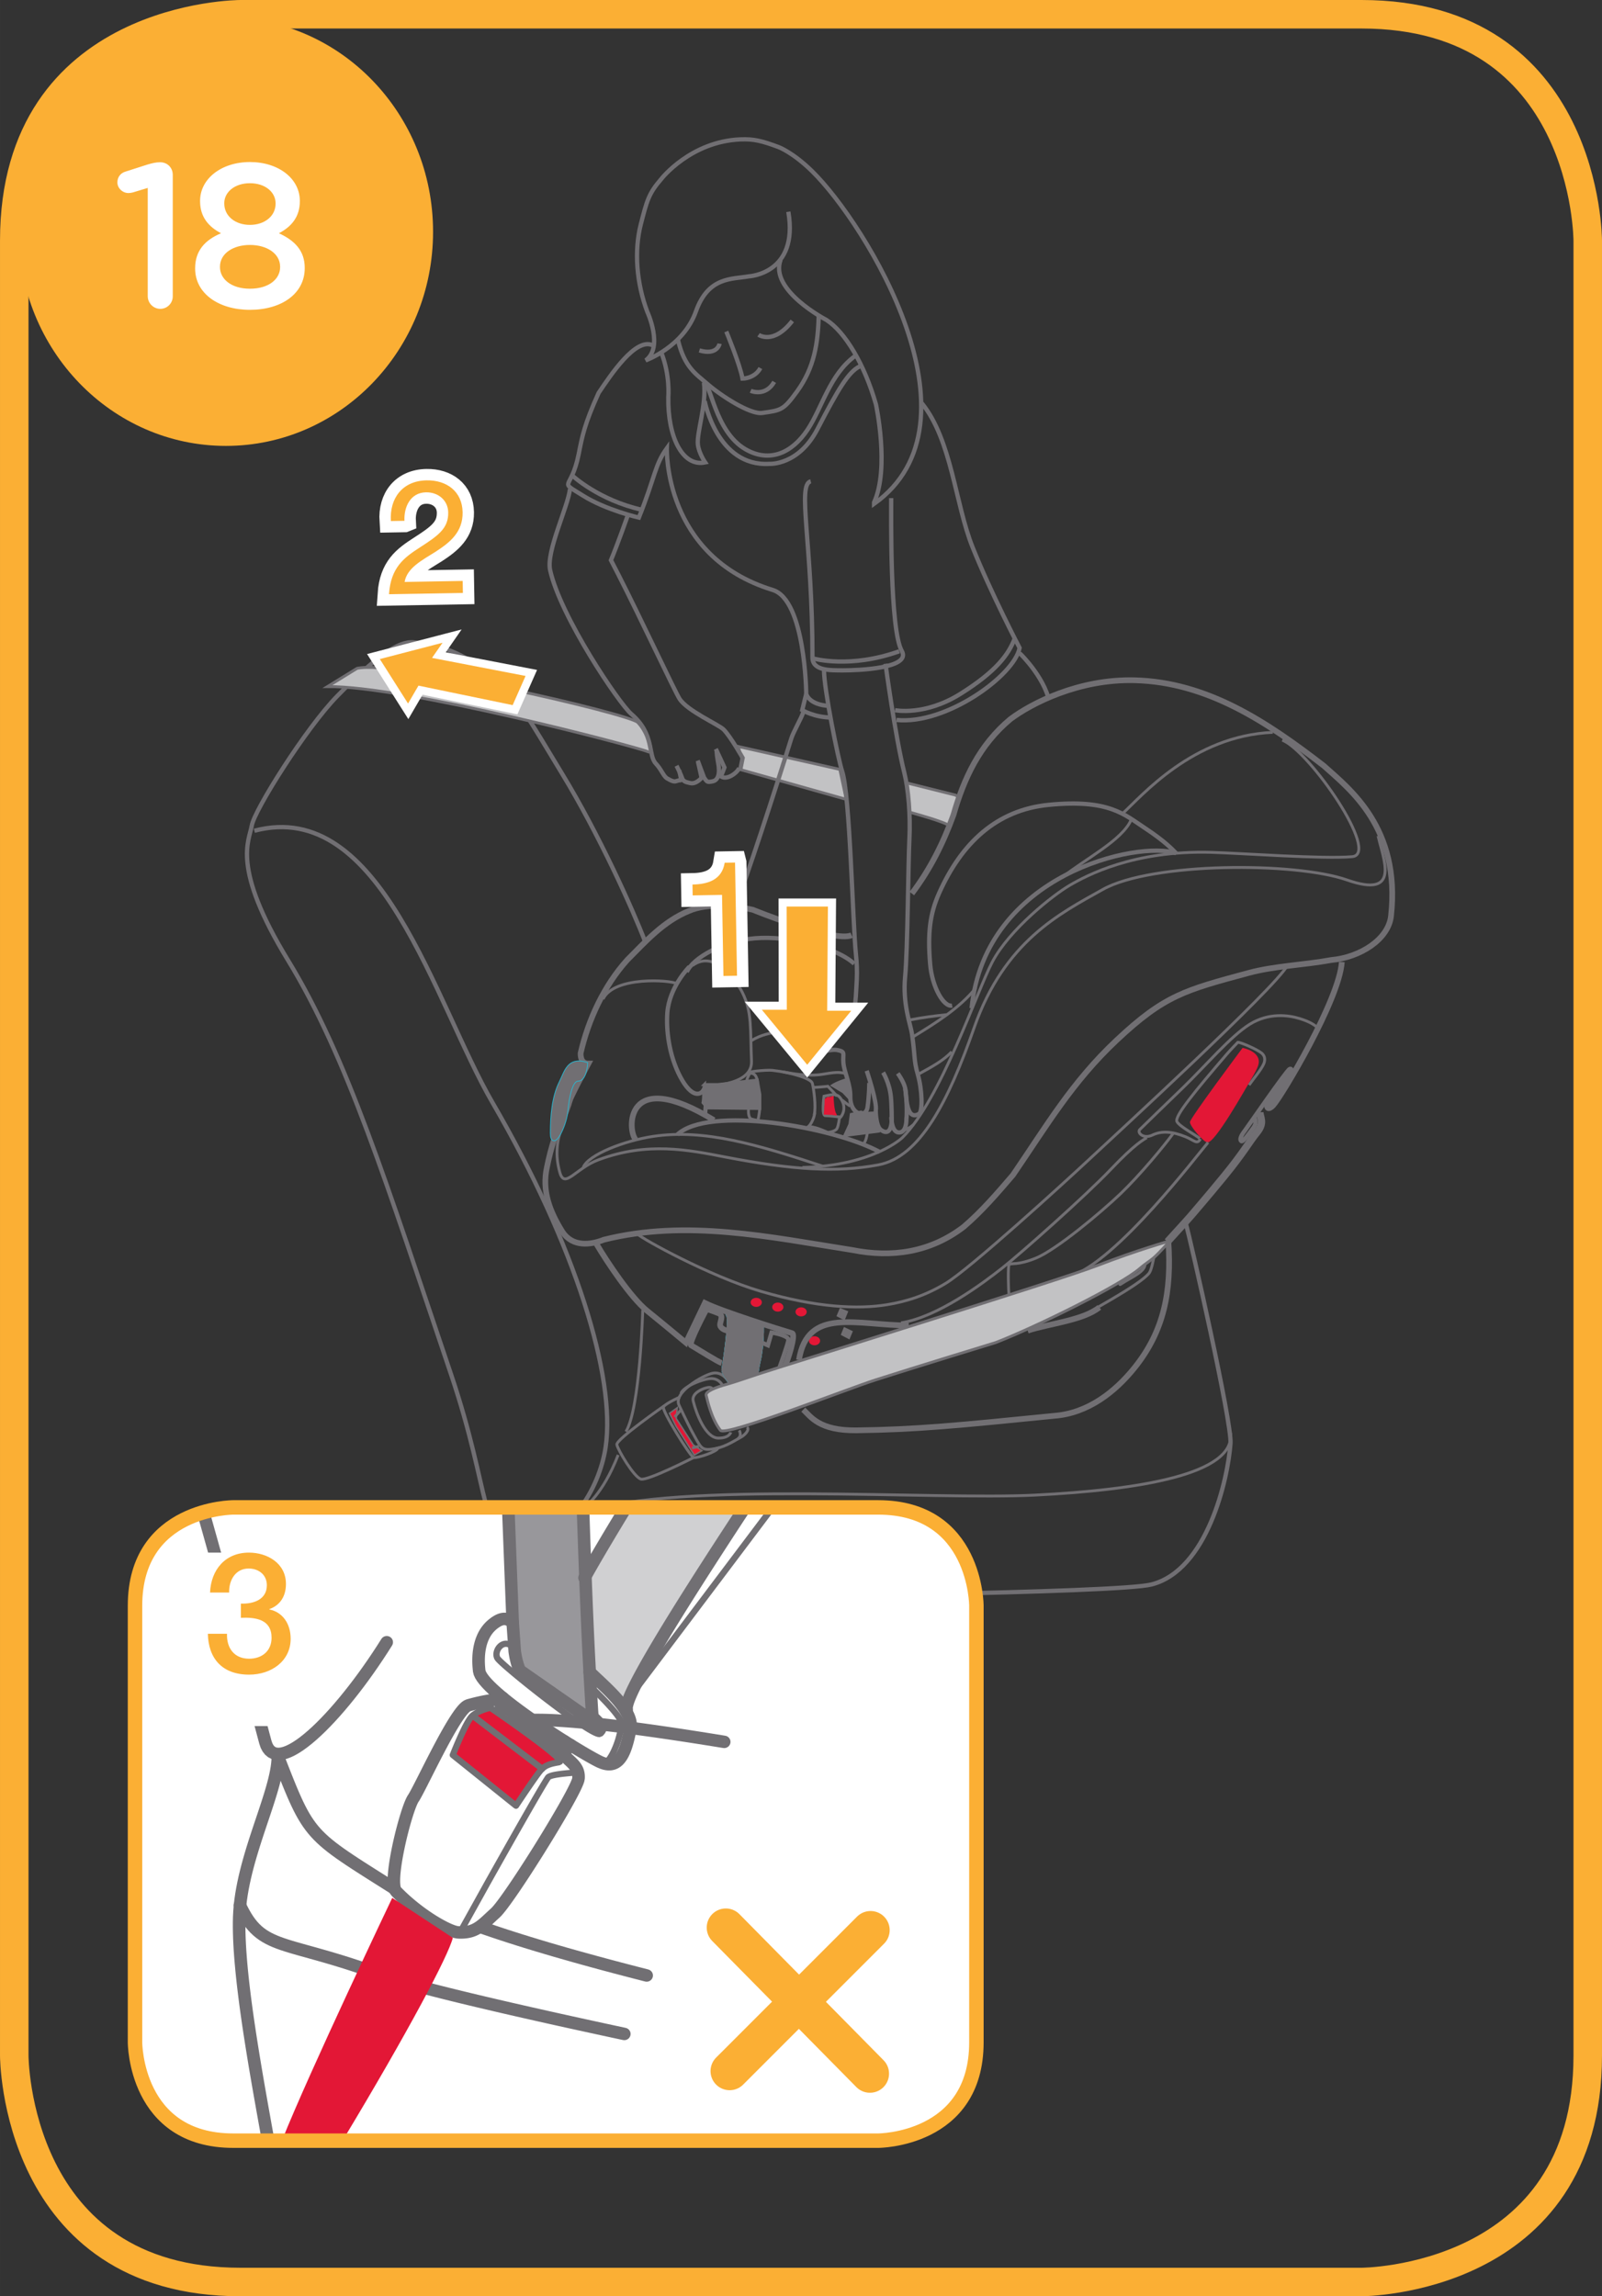
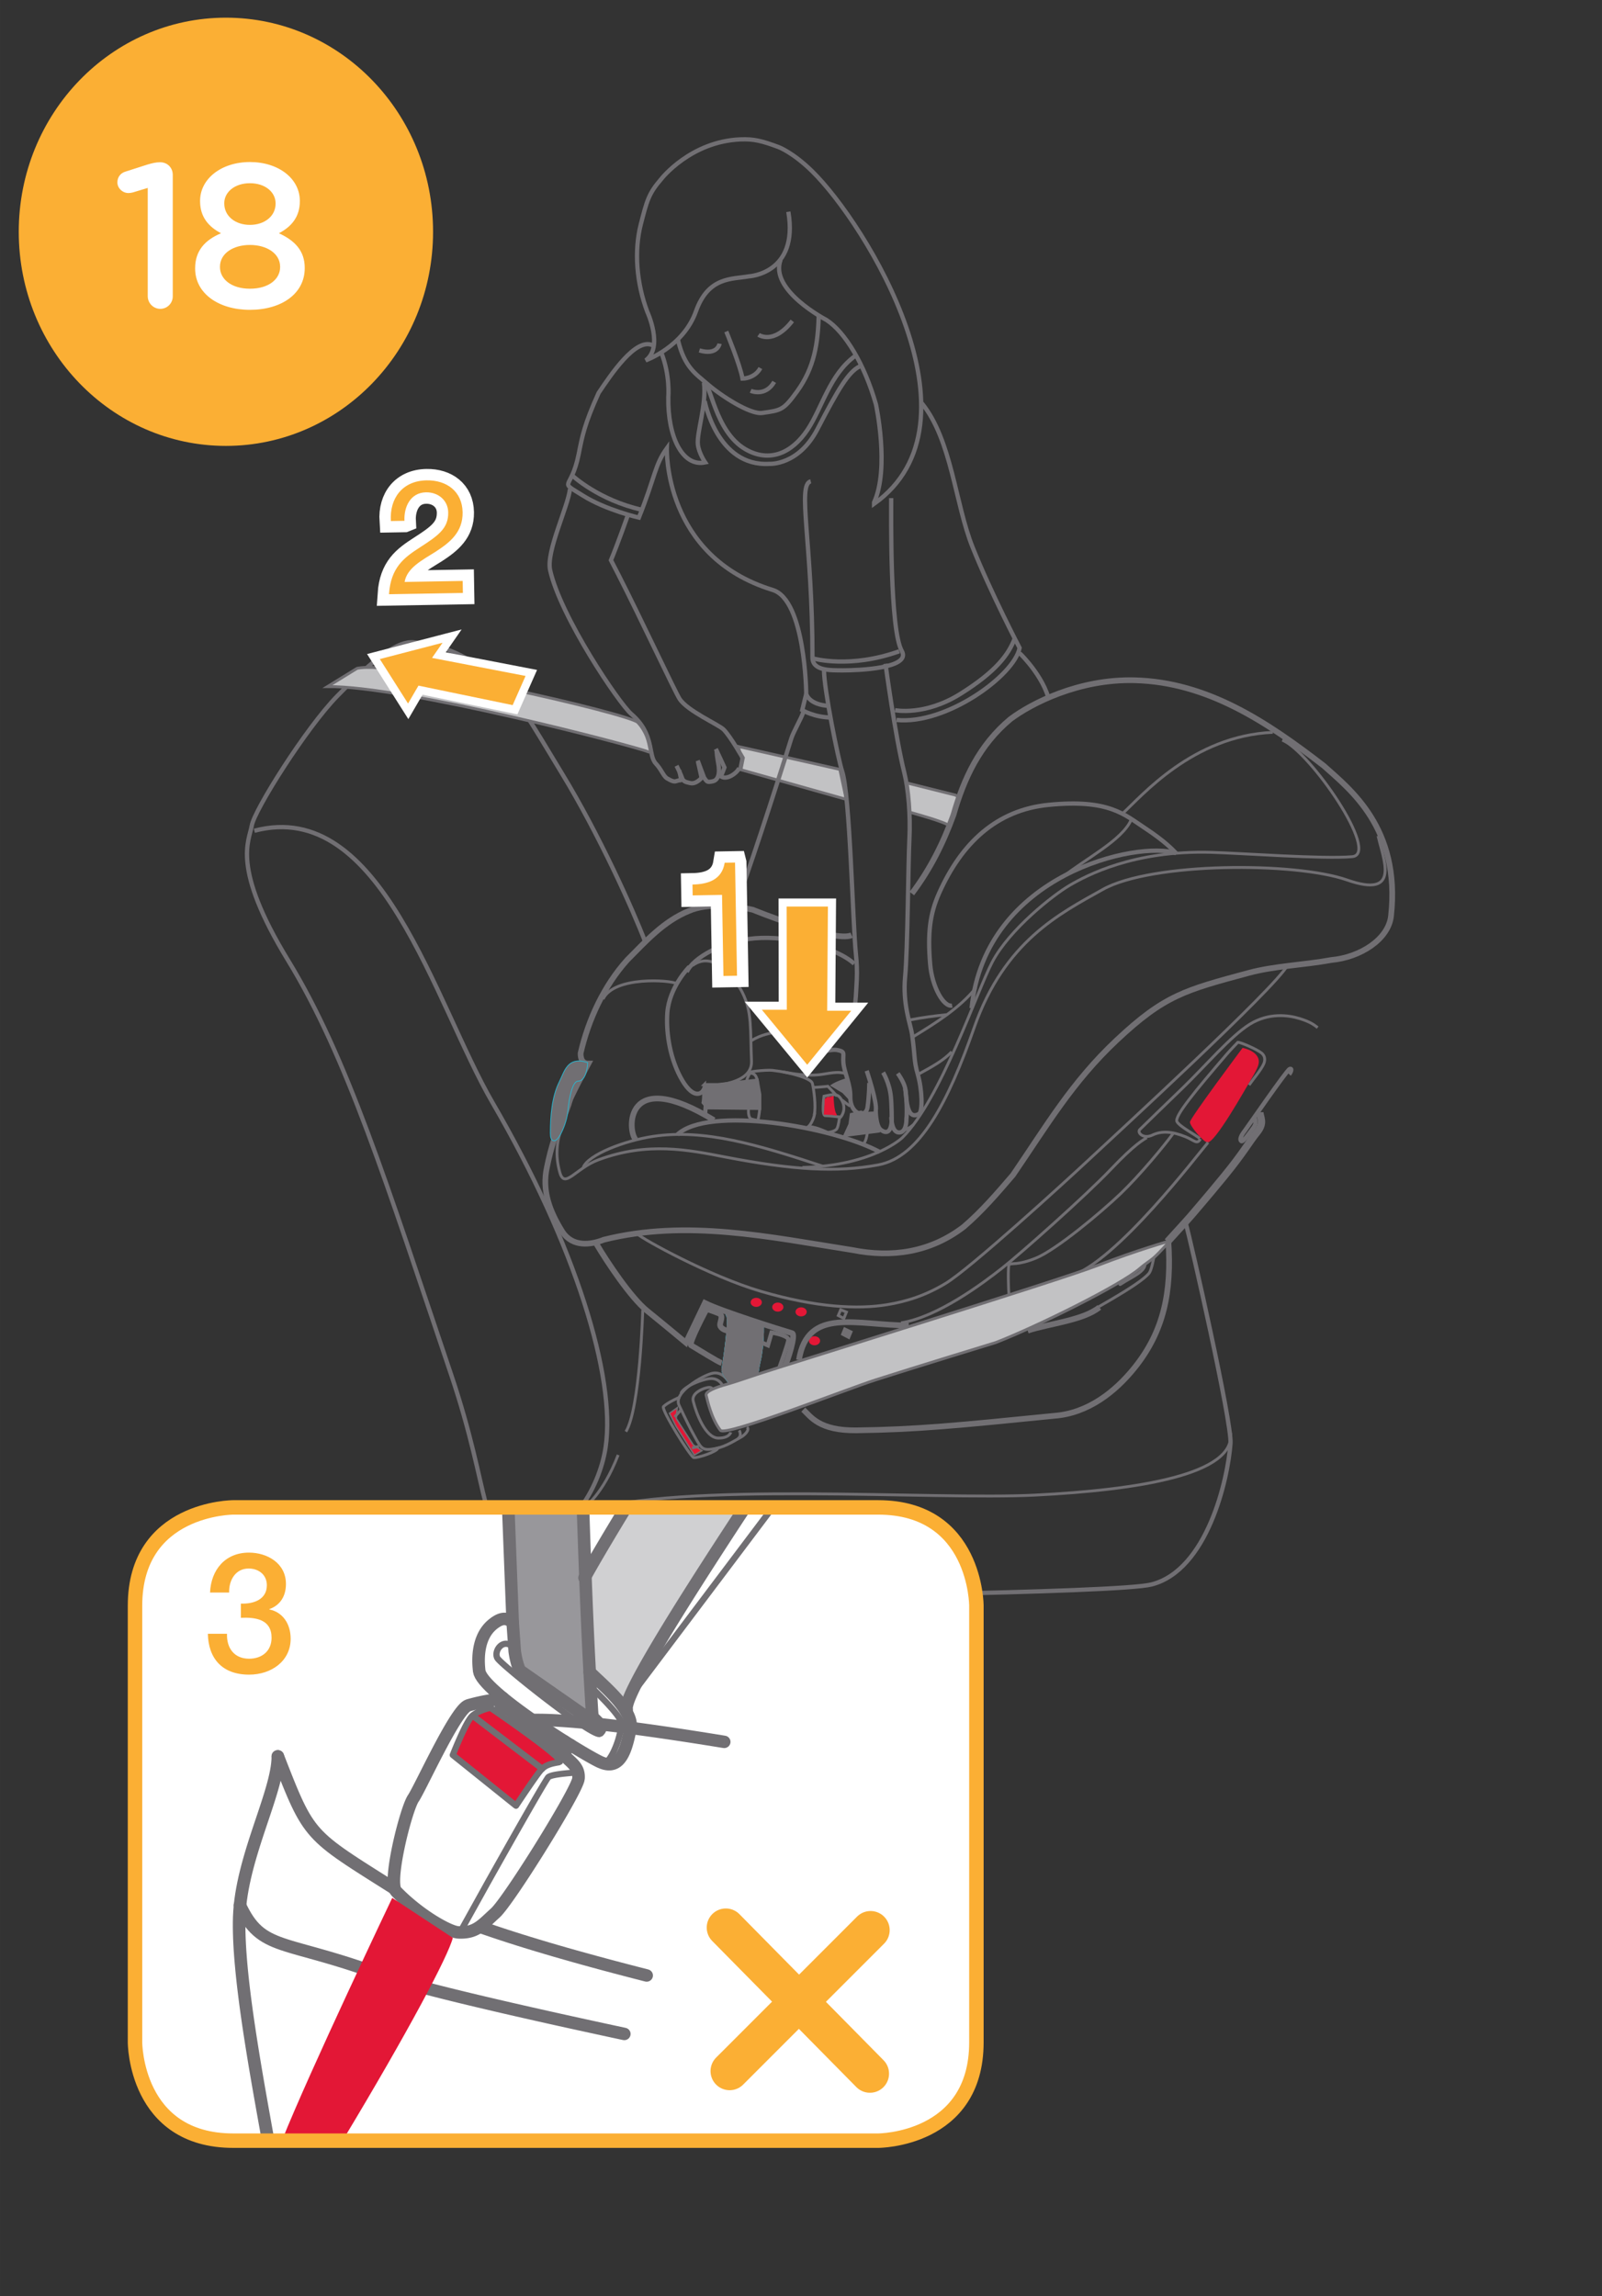
<svg xmlns="http://www.w3.org/2000/svg" xml:space="preserve" width="48.897mm" height="70.068mm" version="1.1" style="shape-rendering:geometricPrecision; text-rendering:geometricPrecision; image-rendering:optimizeQuality; fill-rule:evenodd; clip-rule:evenodd" viewBox="0 0 1941.05 2781.5">
  <rect x="0" y="0" width="1941.05" height="2781.5" fill="#333333" stroke="none" />
  <defs>
    <style type="text/css">
   
    .str5 {stroke:#25BCD7;stroke-width:5.18;stroke-miterlimit:4}
    .str1 {stroke:#716F73;stroke-width:5.18;stroke-miterlimit:4}
    .str8 {stroke:white;stroke-width:27.63;stroke-miterlimit:3.946}
    .str9 {stroke:#FBAF34;stroke-width:17.51;stroke-miterlimit:4}
    .str4 {stroke:#25BCD7;stroke-width:3.46;stroke-miterlimit:4}
    .str0 {stroke:#716F73;stroke-width:3.46;stroke-miterlimit:4}
    .str7 {stroke:white;stroke-width:9.79;stroke-miterlimit:4}
    .str2 {stroke:#716F73;stroke-width:6.92;stroke-miterlimit:4}
    .str3 {stroke:#716F73;stroke-width:8.99;stroke-miterlimit:4}
    .str6 {stroke:#FBAF34;stroke-width:34.54;stroke-miterlimit:4}
    .str10 {stroke:#FBAF34;stroke-width:46.3;stroke-linecap:round;stroke-miterlimit:4}
    .fil1 {fill:none;fill-rule:nonzero}
    .fil4 {fill:black;fill-rule:nonzero}
    .fil5 {fill:#0F1010;fill-rule:nonzero}
    .fil3 {fill:#716F73;fill-rule:nonzero}
    .fil9 {fill:#98979B;fill-rule:nonzero}
    .fil0 {fill:#C2C2C4;fill-rule:nonzero}
    .fil8 {fill:#D0D0D2;fill-rule:nonzero}
    .fil2 {fill:#E31736;fill-rule:nonzero}
    .fil6 {fill:#FBAF34;fill-rule:nonzero}
    .fil7 {fill:white;fill-rule:nonzero}
   
  </style>
  </defs>
  <g id="Слой_x0020_1">
    <polygon class="fil0" points="894.27,904.17 1017.55,931.98 1025.33,968.29 896.77,932.12 899.56,920.57 " />
    <polygon class="fil1 str0" points="894.27,904.17 1017.55,931.98 1025.33,968.29 896.77,932.12 899.56,920.57 " />
    <path class="fil0 str0" d="M1157.62 963.1l-58.79 -14.71 3.46 35.46c0,0 44.94,12.24 47.55,16.43 3,4.79 11.68,-34.75 11.68,-34.75l-3.89 -2.43z" />
    <path class="fil1 str1" d="M781.91 1141.22c-15.68,-40.78 -56.47,-131.12 -100.4,-203.29 -37.19,-61.1 -59.96,-102.8 -74.65,-103.66" />
    <path class="fil1 str1" d="M308.18 1006.32c153.72,-40.78 218.33,208.6 288.63,329.41 100.4,172.54 149.54,332.54 136.99,417.26 -7.48,50.53 -46.01,116.08 -105.62,116.08 -45.67,0 -33.29,-61.02 -81.56,-203.93 -78.44,-232.15 -125.96,-384.63 -197.66,-501.95 -69.01,-112.95 -47.05,-144.32 -43.92,-163.14 3.14,-18.82 65.78,-118.28 103.53,-156.86 47.05,-48.11 74.22,-67 92.79,-65.1 42.36,4.31 72.98,18.5 115.86,61.38" />
    <path class="fil1 str1" d="M609.36 1859.65c37.64,69.03 78.44,75.3 191.37,75.3 112.95,0 553.73,-5.26 594.51,-15.68 67.46,-17.26 92.55,-127.06 95.69,-170.99 1.79,-25.03 -48.11,-245.23 -54.38,-267.19" />
    <path class="fil1 str0" d="M706.61 1831.42c119.22,-37.64 421.96,-14.12 547.46,-20.39 125.49,-6.28 243.13,-25.11 236.87,-75.3" />
    <path class="fil1 str2" d="M1104.82 1082.38c22.18,-29.35 37.87,-60.72 50.43,-95.24 12.55,-43.92 31.37,-84.7 69.01,-116.07 25.1,-18.82 82.61,-48.8 150.59,-47.07 87.82,2.25 160,50.19 229.01,103.53 31.38,28.23 93.3,75.16 81.58,181.96 -3.14,28.58 -37.64,50.2 -72.17,53.35 -34.5,6.27 -68.76,7.15 -100.38,15.68 -76.87,20.73 -101.97,27.01 -160,81.56 -53.96,50.71 -84.71,103.53 -125.49,163.14 -18.82,21.96 -37.66,43.93 -59.61,62.75 -40.79,31.37 -87.85,37.64 -134.9,28.23 -100.39,-15.69 -200.79,-37.64 -301.17,-12.55 -15.68,6.27 -37.66,9.41 -50.2,-9.41 -15.68,-25.1 -25.1,-50.19 -18.82,-78.44 9.41,-47.05 28.23,-84.7 50.19,-125.49 -9.4,0 -9.4,-9.41 -9.4,-12.54 9.4,-40.78 28.23,-81.56 56.47,-112.93 21.96,-21.96 43.92,-47.07 75.29,-59.62 21.97,-9.41 54.91,-6.28 76.87,-1.22 0,0 98.81,40.26 119.74,30.85" />
    <path class="fil1 str0" d="M1669.75 1012.59c6.28,28.23 28.09,76.34 -37.64,53.33 -62.75,-21.96 -236.73,-21.65 -295.95,11.51 -52.29,29.27 -119.22,62.74 -155.81,167.32 -31.57,90.2 -65.89,156.85 -116.08,166.27 -50.19,9.41 -103.53,6.28 -185.09,-9.42 -45.5,-8.74 -94.13,-18.81 -153.73,3.15 -27.92,10.28 -41.29,35.92 -47.07,15.68 -12.55,-43.93 12.55,-69.03 15.7,-97.26" />
    <path class="fil1 str0" d="M1360.21 985.41c23.01,-20.92 84.71,-94.11 181.96,-98.31" />
    <path class="fil1 str0" d="M819.56 1191.41c-6.58,-4.17 -75.72,-9.41 -88.89,18.82" />
    <path class="fil1 str0" d="M1553.67 896.52c33.47,13.6 119.22,138.04 84.71,141.18 -34.52,3.14 -133.85,-4.17 -170.46,-5.24 -94.54,-2.72 -151.64,28.23 -171.51,39.74 -19.86,11.51 -73.2,53.33 -94.11,93.07 -18.71,35.56 -61.96,165.74 -109.02,212.81 0,0 -35.29,33.99 -121.04,36.08" />
    <path class="fil1 str0" d="M996.81 1412.59c-77.91,-25.61 -142.74,-45.49 -205.48,-36.08 -34.27,5.14 -78.44,21.96 -84.71,37.64" />
-     <path class="fil1 str2" d="M1625.83 1165.27c-3.15,46.19 -73.25,162.89 -83.14,173.6 -6.27,6.79 -9.41,2.62 -5.74,-2.62 0.67,-0.95 22.99,-31.37 25.09,-36.08" />
    <path class="fil1 str3" d="M1414.59 1504.09c5.67,-6.42 24.34,-26.47 29.28,-32.42 7.58,-9.09 15.15,-17.35 38.69,-46.02 24.06,-29.27 31.33,-43.04 40.26,-53.85 9.93,-12.03 3.66,-18.3 3.66,-24.58" />
    <path class="fil1 str0" d="M1306.87 1597.17c4.91,-4.22 75.29,-40.78 85.75,-55.43 2.73,-3.8 5.24,-17.77 5.24,-17.77 0,0 -10.46,-1.05 -10.46,7.31 0,8.37 -13.6,14.65 -24.06,20.92 -10.45,6.28 -4.18,4.19 -7.31,-2.1" />
    <path class="fil1 str1" d="M1520.21 1353.51c0,2.62 3.14,6.28 -1.57,12.55 -4.7,6.28 -12.55,17.78 -14.64,16.22 -2.1,-1.57 -1.05,-5.76 4.19,-12.55 2.93,-3.82 50.71,-73.2 54.37,-74.78 3.67,-1.55 1.57,4.19 -0.52,6.28" />
    <path class="fil1 str0" d="M1596.55 1244.75c-4.17,-3.14 -8.36,-6.8 -21.96,-10.98 -13.6,-4.18 -37.13,-7.32 -60.14,6.81 -23.01,14.12 -54.1,50.86 -81.56,77.37 -30.33,29.28 -31.9,30.85 -51.77,50.2 -3.85,3.75 4.19,12.02 15.17,6.79 10.98,-5.24 23.53,-4.7 40.26,2.09 10.35,4.22 14.12,9.94 17.77,2.62" />
    <path class="fil1 str0" d="M1453.8 1379.13c-4.7,-4.17 -24.04,-14.12 -27.71,-20.39 -3.66,-6.28 22.49,-37.66 60.13,-81.56 4.16,-4.86 13.6,-14.65 13.6,-14.65 3.65,0 23.01,8.38 28.75,13.06 2.03,1.66 5.76,5.76 2.62,13.08 -3.14,7.31 -13.08,18.82 -17.77,25.62" />
    <path class="fil2" d="M1462.69 1383.84c-5.18,-1.22 -20.92,-19.87 -20.92,-24.58 0,-4.7 63.81,-89.93 63.81,-89.93 0,0 12.01,2.1 17.25,9.41 5.05,7.09 2.08,13.6 -7.32,29.28 -6.51,10.87 -43.92,77.91 -52.81,75.82z" />
    <path class="fil1 str0" d="M1463.74 1383.84c-10.98,12.55 -111.63,145.62 -167.32,162.1" />
    <path class="fil1 str0" d="M1222.69 1568.67c-1.05,-5.24 -1.57,-35.82 0,-36.86 3.47,-2.33 9.87,1.26 32.42,-7.84 24.56,-9.93 78.96,-55.43 102.48,-77.92 23.53,-22.48 53.86,-59.09 64.31,-73.72" />
    <path class="fil1 str0" d="M1091.71 1602.39c44.7,-7.06 99.35,-48.09 122.61,-66.41 23.27,-18.29 101.7,-88.1 131.77,-119.72 29.65,-31.19 39.74,-35.82 43.4,-38.18" />
    <path class="fil1 str0" d="M773.02 1495.21c4.71,5.24 86.77,50.79 149.02,69.03 67.36,19.73 117.37,21.85 152.43,16.2 24.12,-3.88 47.47,-11.41 71.36,-25.88 29.8,-18.04 144.01,-122.33 171.77,-148.24 35.3,-32.94 226.67,-208.64 242.36,-236.87" />
    <path class="fil2" d="M923.09 1577.56c0,3.02 -3.04,5.49 -6.81,5.49 -3.74,0 -6.79,-2.47 -6.79,-5.49 0,-3.02 3.05,-5.49 6.79,-5.49 3.77,0 6.81,2.47 6.81,5.49z" />
    <path class="fil2" d="M949.23 1583.32c0,3.02 -3.04,5.49 -6.8,5.49 -3.74,0 -6.79,-2.47 -6.79,-5.49 0,-3.02 3.05,-5.49 6.79,-5.49 3.77,0 6.8,2.47 6.8,5.49z" />
    <path class="fil2" d="M977.46 1589.07c0,3.02 -3.04,5.49 -6.81,5.49 -3.74,0 -6.79,-2.47 -6.79,-5.49 0,-3.02 3.05,-5.49 6.79,-5.49 3.77,0 6.81,2.47 6.81,5.49z" />
    <path class="fil2" d="M993.68 1624.09c0,3.02 -3.04,5.49 -6.81,5.49 -3.74,0 -6.79,-2.47 -6.79,-5.49 0,-3.02 3.05,-5.49 6.79,-5.49 3.77,0 6.81,2.47 6.81,5.49z" />
    <polygon class="fil3" points="1028.36,1620.08 1020.89,1616.15 1023.48,1609.72 1031.17,1613.35 " />
    <polygon class="fil1 str0" points="1028.36,1620.08 1020.89,1616.15 1023.48,1609.72 1031.17,1613.35 " />
-     <polygon class="fil3" points="1022.45,1597.04 1015.68,1593.48 1018.64,1586.56 1025.56,1589.33 " />
    <polygon class="fil1 str0" points="1022.45,1597.04 1015.68,1593.48 1018.64,1586.56 1025.56,1589.33 " />
    <path class="fil1 str2" d="M1415.64 1503.57c4.17,61.19 -5.42,108.8 -40.78,152.94 -23.53,29.35 -56.48,55.35 -97.26,58.47 -116.32,11.64 -168.02,16.76 -239.99,17.6 -44.97,0.53 -55.16,-16.47 -64.32,-25.1" />
    <path class="fil1 str0" d="M885.44 1678.47c-2.35,-5.49 -10.19,-18.03 -22.74,-14.9 -12.56,3.14 -47.06,23.52 -40,38.43 9.67,20.4 13.12,27.55 19.61,39.21 7.83,14.12 8.99,16.36 25.1,13.35 12.55,-2.37 25.1,-11 29.8,-13.35 4.71,-2.35 11.77,-9.4 7.84,-12.55" />
    <path class="fil1 str2" d="M968.05 1647.36c10.46,-64.84 70.33,-41.83 133.07,-41.83" />
    <path class="fil1 str0" d="M876.81 1681.62c-0.79,-3.92 -5.49,-11.77 -14.9,-11.77 -9.41,0 -33.72,9.41 -36.87,18.02" />
    <path class="fil1 str0" d="M865.83 1685.53c-3.92,-4.71 -3.92,-6.28 -11.76,-3.92 -3.76,1.12 -16.47,6.27 -14.12,15.68 3.68,14.78 14.81,44.7 30.58,44.7 13.33,0 14.9,-7.05 14.9,-7.05" />
    <path class="fil1 str0" d="M895.63 1732.59c0,0 3.92,6.27 -1.57,10.19" />
-     <path class="fil1 str0" d="M804.92 1702.79c0,0 -58.57,40.78 -57.52,47.06 1.05,6.28 20.91,39.73 29.28,41.82 8.36,2.1 63.79,-26.14 63.79,-26.14" />
    <polygon class="fil2" points="839.42,1750.89 818.5,1718.47 819.55,1706.97 812.23,1712.2 819.55,1726.83 841.51,1761.36 848.84,1757.17 " />
    <polygon class="fil1 str0" points="839.42,1750.89 818.5,1718.47 819.55,1706.97 812.23,1712.2 819.55,1726.83 841.51,1761.36 848.84,1757.17 " />
    <polygon class="fil2" points="839.42,1750.89 818.5,1718.47 819.55,1706.97 812.23,1712.2 819.55,1726.83 841.51,1761.36 848.84,1757.17 " />
    <line class="fil1 str0" x1="825.83" y1="1706.97" x2="817.46" y2="1716.38" />
    <line class="fil1 str0" x1="846.74" y1="1751.94" x2="838.38" y2="1754.03" />
    <path class="fil1 str0" d="M867.4 1754.55l2.35 -0.53c0,4.18 -25.09,12.54 -29.28,11.51 -4.02,-1.01 -39.76,-58.55 -36.61,-61.7 5.24,-5.22 19.87,-11.5 19.87,-11.5" />
    <path class="fil1 str0" d="M748.97 1762.4c-18.82,48.63 -41.37,63.84 -39.21,61.71" />
    <path class="fil4 str4" d="M876.03 1658.08c1.05,-6.27 9.41,-60.9 5.22,-65.09 -3.75,-3.77 13.6,1.04 29.28,6.27 16.9,5.63 13.27,6.78 13.33,9.4 0.27,11.51 -1.54,30 -3.92,40.01 -5.22,21.96 -3.14,38.43 -7.31,49.93 -4.19,11.51 -29.28,-25.1 -33.47,-31.37 -4.19,-6.28 -3.14,-9.15 -3.14,-9.15z" />
    <path class="fil1 str4" d="M876.03 1658.08c1.05,-6.27 9.41,-60.9 5.22,-65.09 -3.75,-3.77 13.6,1.04 29.28,6.27 16.9,5.63 13.27,6.78 13.33,9.4 0.27,11.51 -1.54,30 -3.92,40.01 -5.22,21.96 -3.14,38.43 -7.31,49.93 -4.19,11.51 -29.28,-25.1 -33.47,-31.37 -4.19,-6.28 -3.14,-9.15 -3.14,-9.15z" />
    <path class="fil3" d="M876.03 1658.08c1.05,-6.27 9.41,-60.9 5.22,-65.09 -3.75,-3.77 13.6,1.04 29.28,6.27 16.9,5.63 13.27,6.78 13.33,9.4 0.27,11.51 -1.54,30 -3.92,40.01 -5.22,21.96 -3.14,38.43 -7.31,49.93 -4.19,11.51 -29.28,-25.1 -33.47,-31.37 -4.19,-6.28 -3.14,-9.15 -3.14,-9.15z" />
    <path class="fil1 str0" d="M876.03 1658.08c1.05,-6.27 9.41,-60.9 5.22,-65.09 -3.75,-3.77 13.6,1.04 29.28,6.27 16.9,5.63 13.27,6.78 13.33,9.4 0.27,11.51 -1.54,30 -3.92,40.01 -5.22,21.96 -3.14,38.43 -7.31,49.93 -4.19,11.51 -29.28,-25.1 -33.47,-31.37 -4.19,-6.28 -3.14,-9.15 -3.14,-9.15z" />
    <path class="fil1 str2" d="M722.3 1506.18c13.6,23.01 42.03,65.64 61.7,81.57 21.96,17.77 47.06,38.7 47.06,38.7l23.01 -48.11c19.91,9.94 90.78,32.24 105.62,36.59 5.01,1.48 -5.22,33.47 -9.41,41.83" />
    <path class="fil1 str2" d="M874.46 1651.02c-4.18,-1.04 -29.8,-17.25 -37.12,-21.44 -3.63,-2.07 18.82,-43.92 18.82,-43.92 0,0 7.32,2.1 14.65,5.22 7.31,3.15 0,11.51 2.09,15.7 2.1,4.17 8.37,5.22 8.37,5.22" />
    <path class="fil1 str1" d="M944 1657.82c0,0 11.25,-30.85 11.25,-35.04 0,-4.19 -13.08,-7.57 -20.39,-8.63l-4.45 15.43 -9.41 -4.19" />
    <path class="fil1 str2" d="M1245.18 1611.81c25.1,-8.37 67.98,-12.55 86.8,-28.23" />
    <path class="fil0 str0" d="M396.75 831.68c93.07,-1.05 373.82,72.65 388.46,78.93 9.61,4.13 -2.1,-25.1 -12.56,-35.56 -10.46,-10.45 -291.89,-75.92 -339.99,-65.47l-35.91 22.1z" />
    <path class="fil1 str1" d="M998.38 811.81c0,22.99 17.25,108.22 21.96,122.35 9.63,28.89 12.79,184.23 16.74,221.69 0.96,9.16 1.57,20.44 1.05,30.33 -1.98,36.93 -1.05,35.56 -12.55,47.07 -9.65,9.63 -10.21,12.22 -28.25,17.77 -16.99,5.22 -52.28,9.41 -27.18,21.96 13.91,6.95 33.99,-3.14 44.43,-1.05 10.46,2.09 6.28,4.19 7.32,15.7 1.05,11.5 8.73,26.14 8.36,40.78 -0.52,21.44 18.84,27.18 20.92,12.55 2.09,-14.64 2.09,-29.28 2.09,-29.28" />
    <path class="fil1 str1" d="M1072.89 804.01c0,0 11.76,87.79 22.74,131.73 5,19.98 7.67,51.97 6.27,79.99 -1.57,31.38 -2.08,134.9 -5.22,167.34 -3.24,33.44 6.79,58.55 8.36,69.53 3.85,27 2.14,32 6.81,48.11 5.74,19.87 6.27,46.02 1.55,48.62 -15.63,8.69 -14.63,-20.39 -16.72,-30.84" />
    <path class="fil1 str1" d="M1050.14 1297.04c0,0 13.08,38.69 10.98,48.1 0,0 -0.06,18.91 6.27,23.53 13.6,9.94 13.08,-13.06 13.08,-13.06 0,0 0,-16.74 -1.05,-27.2 -1.67,-16.68 -9.41,-29.27 -9.41,-29.27" />
    <path class="fil1 str1" d="M1087.79 1300.18c2.09,3.12 8.36,12.03 9.41,20.39 1.05,8.36 2.08,26.66 1.05,35.04 0,0 0.52,16.2 -8.89,16.2 -9.41,0 -9.41,-18.82 -9.41,-18.82" />
    <path class="fil5 str4" d="M709.75 1288.67c-20.92,-6.27 -23.71,9.78 -30.32,23.01 -8.38,16.74 -10.46,39.74 -10.46,60.65 0,20.92 15.01,-7.94 16.72,-25.1 2.1,-20.92 6.29,-39.74 14.65,-39.74 8.36,0 9.41,-18.82 9.41,-18.82z" />
    <path class="fil1 str5" d="M709.75 1288.67c-20.92,-6.27 -23.71,9.78 -30.32,23.01 -8.38,16.74 -10.46,39.74 -10.46,60.65 0,20.92 15.01,-7.94 16.72,-25.1 2.1,-20.92 6.29,-39.74 14.65,-39.74 8.36,0 9.41,-18.82 9.41,-18.82z" />
    <path class="fil3 str0" d="M709.75 1288.67c-20.92,-6.27 -23.71,9.78 -30.32,23.01 -8.38,16.74 -10.46,39.74 -10.46,60.65 0,20.92 15.01,-7.94 16.72,-25.1 2.1,-20.92 6.29,-39.74 14.65,-39.74 8.36,0 9.41,-18.82 9.41,-18.82z" />
    <path class="fil0 str0" d="M1417.72 1503.05c-21.71,23.76 -19.8,20.39 -31.25,29.11 -1.76,1.36 -3.54,2.77 -5.36,4.35 -23.52,20.39 -124.18,70.06 -174.37,89.67 0,0 -101.7,31.11 -145.63,45.23 -35.5,11.4 -182.07,69.1 -188.23,61.17 -10.98,-14.12 -15.68,-36.07 -17.26,-42.35 -1.12,-4.47 10.15,-9.42 25.68,-13.62 6.34,-1.71 28.63,-9.27 36.79,-12 28.24,-9.41 364.67,-113.53 411.78,-131.77 48.62,-18.82 87.83,-29.8 87.83,-29.8z" />
    <path class="fil1 str0" d="M778.77 1586.71c0,0 -3.14,119.22 -20.39,147.45" />
    <path class="fil1 str1" d="M1425.05 1033.51c-4.19,-4.17 -12.93,-14.04 -37.64,-30.33 -24.72,-16.26 -43.56,-35.58 -117.13,-28.23 -62.74,6.28 -105.1,46.02 -132.29,106.66 -11.41,25.47 -14.12,48.64 -10.98,86.28 2.28,27.42 16.2,52.29 26.66,50.2" />
    <path class="fil1 str0" d="M1370.67 992.73c-10.46,25.1 -57.21,48.48 -83.66,70.06" />
    <path class="fil1 str1" d="M1425.05 1033.51c-45.45,-15.59 -231.11,24.56 -247.85,187.72" />
    <path class="fil1 str0" d="M982.69 1251.02c-25.37,-1.55 -49.76,-4.23 -72.15,9.41" />
    <path class="fil1 str1" d="M1034.98 1167.36c-23.01,-20.91 -80.53,-33.99 -119.74,-30.85 -39.21,3.14 -75.3,23.53 -83.14,40.79" />
    <path class="fil1 str1" d="M854.06 1351.41c0,0 4.75,-44 -1.57,-31.37 -3.14,6.27 -14.08,11.05 -28.23,-15.68 -14.12,-26.66 -17.18,-57.71 -15.69,-77.64 2.35,-31.38 26.66,-55.7 26.66,-55.7" />
    <path class="fil1 str0" d="M987.03 1347.85c0.24,5.63 -6.5,20.17 -12.18,18.46" />
    <path class="fil1 str0" d="M920.52 1326.46c-4.94,-1.65 1.64,-24.67 -9.87,-26.33 -11.51,-1.64 18.25,-4.38 24.99,-3.62 24.51,2.72 47.24,10.12 48.62,15.68 1.65,6.58 4.7,27.46 2.3,38.4" />
    <path class="fil1 str0" d="M909.75 1298.08c0,0 -8.63,13.33 -3.14,13.33" />
    <path class="fil1 str0" d="M907.4 1339.65c0,0 -2.35,11.77 2.35,15.68l13.58 3.35" />
    <path class="fil1 str0" d="M985.31 1317.22c4.7,0 17.77,-1.36 17.77,-1.36 0,0 14.12,14.63 9.42,10.46 -1.65,-1.47 -14.12,1.57 -14.12,1.57 0,0 -3.14,23.51 1.57,23.51 4.7,0 17.24,1.58 17.24,1.58 0,0 -1.04,10.45 -3.12,14.12 -2.1,3.66 -11,4.7 -11,4.7 0,0 -19.91,-9.46 -24.6,-6.33" />
    <path class="fil1 str0" d="M1030.17 1339.9c-3.43,-2.23 -6.64,-4.76 -9.82,-7.31" />
    <path class="fil1 str0" d="M1017.2 1354.55c0,0 7.32,-5.76 4.71,-17.25 0,0 -3.14,-10.46 -9.41,-10.98" />
    <path class="fil3" d="M1029.75 1331.55c-1.48,-7.34 -0.7,-14.33 -2.18,-21.66 -0.27,-1.29 -0.84,-1.1 -0.95,-2.4 -12.28,3.58 -17.78,7.32 -17.78,7.32l13.08 7.84 8.9 9.42c-0.15,-0.55 -0.94,0.03 -1.05,-0.53z" />
    <path class="fil1 str0" d="M1029.75 1331.55c-1.48,-7.34 -0.7,-14.33 -2.18,-21.66 -0.27,-1.29 -0.84,-1.1 -0.95,-2.4 -12.28,3.58 -17.78,7.32 -17.78,7.32l13.08 7.84 8.9 9.42c-0.15,-0.55 -0.94,0.03 -1.05,-0.53z" />
    <path class="fil3" d="M1060.38 1348.15c-4.9,-0.21 -12.94,1.4 -17.11,-1.19l-11.94 2.9 -1.57 12 -6.27 13.61 42.53 -5.42c-4.89,-1.9 -1.81,-13.51 -5.63,-21.9z" />
    <path class="fil1 str0" d="M1060.38 1348.15c-4.9,-0.21 -12.94,1.4 -17.11,-1.19l-11.94 2.9 -1.57 12 -6.27 13.61 42.53 -5.42c-4.89,-1.9 -1.81,-13.51 -5.63,-21.9z" />
    <path class="fil2" d="M1010.14 1327.62c-3.14,0 -3.14,1.58 -5.74,1.05 -2.64,-0.52 -5.24,3.14 -5.24,2.6 0,7.86 -1.04,18.84 -1.04,18.84l10.96 0.52c0,0 6.81,2.08 4.19,-1.57 -2.6,-3.67 -3.14,-18.3 -3.14,-18.3l0 -3.14z" />
    <path class="fil1 str0" d="M1112.94 1301.1c20.42,-11.11 30.64,-17.22 40.21,-27.07" />
    <path class="fil1 str0" d="M1182.43 1196.65c-20.4,25.14 -48.74,42.44 -75.96,59.21" />
    <path class="fil1 str0" d="M948.97 1298.47c14.09,2.62 28.26,4.8 42.68,3.45 11.46,-1.08 23.04,-5.17 34.35,-0.95" />
    <path class="fil1 str2" d="M770.41 1380.7c-10.46,-10.46 -14.38,-90.47 94.64,-23.79" />
    <path class="fil1 str1" d="M820.6 1374.43c37.64,-35.56 187.71,-9.94 245.23,20.91" />
    <path class="fil1 str0" d="M1103.01 1235.34c14.49,-2.81 29.19,-4.76 43.86,-6.26" />
    <path class="fil1 str0" d="M1092.5 1370.24c9.41,-3.14 14.12,-7.84 14.12,-7.84" />
    <path class="fil3 str0" d="M853.28 1313.69l16.47 0 47.84 -5.42 3.14 17.6 0 16.9 -63.52 -0.67 -5.49 -6.37c0,0 0.79,-4.12 0.79,-10.2 0,-6.11 0.78,-11.85 0.78,-11.85z" />
    <path class="fil1 str0" d="M1050.93 1371.81c0,0 -1.57,14.12 -6.28,14.12" />
    <path class="fil1 str0" d="M852.5 1315.34c0,0 59.28,1.43 58.05,-29.8 -1.58,-39.21 0.77,-59.61 -11,-83.15 -5.64,-11.3 -32.15,-53.33 -60.39,-32.94" />
    <path class="fil1 str0" d="M920.61 1341.96c0,0 -0.77,10.92 -2.59,15.42" />
    <path class="fil1 str1" d="M973.27 862.74c-2.04,6.71 -11.99,23.75 -14.47,31.68 -21.02,67.54 -55.45,172.57 -65.4,196.62" />
    <path class="fil1 str1" d="M1086.3 872.09c59.62,6.27 142.82,-53.79 149.09,-87.25 0,0 -34.7,-66.37 -57.02,-122.1 -21.05,-52.49 -25.25,-129.85 -61.47,-174.38" />
    <path class="fil1 str1" d="M992.03 382.18c-1.05,33.47 -5.04,62.68 -26.37,92.09 -16.48,22.71 -19.21,22.68 -42.08,25.94 -14.65,2.08 -50.01,-20.74 -66.75,-35.37 -13.54,-11.85 -27.42,-19.68 -35.35,-52.81" />
    <path class="fil1 str1" d="M801.15 426.82c11.05,27.93 8.6,54.07 8.6,54.07 -0.91,47.88 17,85.02 44.66,79.25 0,0 -7.69,-11.2 -8.85,-21.71 -1.58,-14.17 10.79,-49.1 7.34,-75.04" />
    <path class="fil1 str1" d="M1035.88 431.33c-30.69,22.48 -39.74,62.68 -57.46,89.25 -18.82,28.23 -46.12,40.45 -75.29,23.53 -37.35,-21.65 -42.13,-82.4 -50.49,-80.32" />
    <path class="fil1 str1" d="M790.65 418.21c-20.39,-9.66 -50.49,35.64 -65.36,57.78 -17.28,38.04 -19.89,52.74 -24.2,74.35 -9.09,45.43 -25.67,30.6 5.12,49.94 28.09,17.63 67.91,26.71 67.91,26.71 20.08,-50.4 19.11,-63.61 33.85,-84.04 0,0 -4.51,130.98 128.29,171.68 39.55,12.11 40.61,125.74 40.61,125.74 0,0 2.75,13.47 28.15,14.74" />
    <path class="fil1 str1" d="M690.58 592.28c-2.08,20.92 -29.07,75.69 -24.04,98.29 12.55,56.48 83.65,161.72 98.3,174.24 28.75,24.58 19.87,49.67 29.8,60.13 6.8,7.16 9.16,15.31 13.67,17.94 9.42,5.51 9.51,3.46 14.04,2.45 3.84,-0.85 3.67,2.62 0.52,-12.55" />
    <path class="fil1 str1" d="M873.06 940.64c1.57,-2.1 4.7,-10.98 4.7,-10.98 0,0 -8.36,-18.3 -10.46,-22.49" />
    <path class="fil1 str1" d="M845.35 921.29l7.84 20.91c3.66,4.71 3.14,5.76 10.46,4.19 9.06,-1.93 7.31,-15.68 7.31,-15.68 0,-4.7 -2.6,-13.06 -2.6,-21.96" />
    <path class="fil1 str1" d="M819.73 927.57c0,0 5.9,12.07 6.28,13.6 1.57,6.27 6.01,6.19 9.93,7.31 7.32,2.09 14.12,-6.27 14.12,-6.27l-4.17 -18.82" />
    <path class="fil1 str1" d="M872.54 939.59c7.32,7.32 22.04,-4.47 23.08,-9.66" />
    <path class="fil1 str1" d="M1079.81 603.41c0,18.82 -1.73,159.63 12.84,185.08 12.17,21.26 -53.86,23.53 -70.6,23.53 -16.73,0 -37.64,0.52 -37.64,-15.67 0,-138.94 -18.82,-209.17 -2.09,-213.34" />
    <path class="fil1 str1" d="M1237.48 793.2c-8.08,-7.63 23.12,19.75 32.53,51.13" />
    <path class="fil1 str1" d="M896.66 933.74l3.14 -15.68c0,0 -14.7,-26.05 -23.08,-34.41 -5.97,-5.97 -43.92,-22.49 -53.33,-37.12 -5.6,-8.71 -47.05,-97.37 -74.25,-150.71l-8.89 -17.26c8.89,-21.44 20.09,-53.41 20.09,-53.41" />
    <path class="fil1 str1" d="M909.52 473.39c0,0 17.72,7.87 28.54,-10.83" />
    <path class="fil1 str1" d="M879.98 401.56c0,0 16.72,40.34 19.69,57.08 0,0 14.76,0 21.65,-12.79" />
    <path class="fil1 str1" d="M919.13 405.53c0,0 17.82,12.83 40.84,-16.78" />
    <path class="fil1 str1" d="M871.86 416.3c0,0 -2.45,14.69 -24.48,8.16" />
    <path class="fil1 str1" d="M976.88 840.37l-4.87 19.83c0,0 14.87,8.91 35.18,8.91" />
    <path class="fil1 str1" d="M955.18 256.5c12.81,75.06 -47.62,78.21 -47.62,78.21 -20.39,3.67 -49.25,0 -64.32,42.42 -15.32,43.19 -60.9,59.39 -60.9,59.39 21.93,-15.88 1.92,-58.91 1.92,-58.91 -13.01,-34.47 -16.11,-73.61 -7.81,-105.96 7.31,-28.46 9.52,-37.32 24.94,-55.05 0,0 35.22,-45.16 95.62,-47.76 16.47,-0.7 26.41,1.91 46.42,9.33 0,0 17.42,6.48 40.71,29.38 65.05,63.9 213.26,304.22 74.91,402.78l0 -1.73c19.03,-41.5 2.28,-118.79 2.28,-118.79 -13.83,-48.41 -37.45,-87.86 -60.13,-102.34 0,0 -69.45,-35.91 -55.36,-72.76" />
    <path class="fil1 str1" d="M853.84 485.79c0,0 14.83,79.82 78.39,76.08 0,0 35.17,2.31 58.22,-42.07 24.96,-48.05 37.32,-69.1 51.16,-76.02" />
    <path class="fil1 str1" d="M1084.37 860.26c0,0 36.05,7.36 79.45,-19.87 43.42,-27.21 58.2,-47.63 65.56,-66.76" />
    <path class="fil1 str1" d="M693.72 576.29c0,0 31.63,29.44 83.87,41.2" />
    <path class="fil1 str1" d="M985.79 797.73c0,0 44.14,12.5 103.73,-8.82" />
-     <path class="fil1 str6" d="M291.37 17.27c0,0 -274.1,0 -274.1,274.1l0 2198.75c0,0 0,274.1 274.1,274.1l1358.32 0c0,0 274.09,0 274.09,-274.1l0 -2198.75c0,0 0,-274.1 -274.09,-274.1l-1358.32 0z" />
    <polygon class="fil6" points="1041.7,1219.41 978.07,1297.47 912.71,1218.26 948.42,1218.26 948.21,1093.22 1008.08,1093.22 1007.15,1219.41 " />
    <polygon class="fil1 str7" points="1041.7,1219.41 978.07,1297.47 912.71,1218.26 948.42,1218.26 948.21,1093.22 1008.08,1093.22 1007.15,1219.41 " />
    <path class="fil1 str8" d="M890.59 1044.82l-12.56 0.23c-3.32,20.75 -20.25,26.07 -39,26.4l0.23 13.15 35.58 -0.62 1.71 98.23 16.44 -0.28 -2.4 -137.1z" />
    <path class="fil6" d="M890.6 1044.83l-12.55 0.22c-3.31,20.73 -20.27,26.07 -39.01,26.39l0.23 13.16 35.57 -0.62 1.71 98.22 16.44 -0.29 -2.39 -137.08z" />
    <path class="fil1 str8" d="M490.07 630.88c-0.87,-16.43 6.94,-34.17 26.09,-34.49 14.51,-0.25 26.66,9.4 26.91,24.28 0.34,18.95 -11.31,27.66 -34.27,42.38 -19.12,12.33 -35.36,24.22 -37.49,56.75l89.51 -1.56 -0.25 -14.51 -70.39 1.23c3,-17.07 20.83,-26.09 37.86,-36.83 16.83,-10.94 32.87,-23.4 32.43,-47.57 -0.43,-25.53 -19.63,-39.11 -43.61,-38.69 -29,0.5 -45.08,21.48 -43.25,49.31l16.44 -0.29z" />
    <path class="fil6" d="M490.06 630.86c-0.83,-16.43 6.97,-34.17 26.1,-34.51 14.52,-0.25 26.64,9.41 26.91,24.31 0.33,18.96 -11.31,27.66 -34.24,42.38 -19.14,12.34 -35.38,24.2 -37.5,56.74l89.51 -1.56 -0.25 -14.53 -70.38 1.23c2.99,-17.05 20.82,-26.08 37.85,-36.79 16.8,-10.93 32.87,-23.44 32.45,-47.61 -0.44,-25.49 -19.65,-39.08 -43.61,-38.66 -29.05,0.5 -45.08,21.46 -43.28,49.28l16.44 -0.29z" />
    <path class="fil6" d="M273.71 540.12c138.63,0 251,-116.13 251,-259.36 0,-143.24 -112.37,-259.35 -251,-259.35 -138.63,0 -251,116.11 -251,259.35 0,143.24 112.37,259.36 251,259.36z" />
    <path class="fil7" d="M179.01 358.88c0,8.46 6.98,15.23 15.16,15.23 8.46,0 15.15,-6.77 15.15,-15.23l0 -147.17c0,-8.46 -6.42,-15.16 -15.15,-15.16l-0.5 0c-4.44,0 -8.95,0.99 -14.94,2.75l-26.36 8.46c-6.2,1.69 -10.15,6.7 -10.15,13.18 0,6.91 6.2,12.9 13.39,12.9 1.55,0 3.74,-0.28 5.49,-0.78l17.9 -5.43 0 131.24zm123.81 16.42c38.06,0 66.39,-19.38 66.39,-50.46l0 -0.5c0,-20.65 -12.19,-33.06 -31.29,-41.79 14.66,-7.69 25.37,-19.38 25.37,-38.77l0 -0.49c0,-26.86 -25.66,-47.01 -60.47,-47.01 -34.82,0 -60.4,20.44 -60.4,47.01l0 0.49c0,19.38 10.71,31.08 25.37,38.77 -19.67,8.25 -31.36,21.42 -31.36,42.29l0 0.49c0,30.09 28.4,49.97 66.39,49.97zm0 -102.9c-17.9,0 -31.08,-10.71 -31.08,-25.87l0 -0.5c0,-13.18 12.48,-24.1 31.08,-24.1 18.68,0 31.08,10.92 31.08,24.32l0 0.49c0,14.94 -13.18,25.66 -31.08,25.66zm0 77.32c-22.84,0 -36.3,-11.91 -36.3,-26.15l0 -0.49c0,-15.86 15.65,-26.36 36.3,-26.36 20.65,0 36.58,10.5 36.58,26.36l0 0.49c0,14.45 -13.68,26.15 -36.58,26.15z" />
    <polygon class="fil6" points="494.58,861.63 452.48,795.29 547.77,770.51 531.77,793.53 643.75,815.14 624.03,859.71 509.49,836.02 " />
    <polygon class="fil1 str7" points="494.58,861.63 452.48,795.29 547.77,770.51 531.77,793.53 643.75,815.14 624.03,859.71 509.49,836.02 " />
    <path class="fil7" d="M282.67 1825.93c0,0 -119.09,0 -119.09,119.1l0 528.89c0,0 0,119.09 119.09,119.09l781.29 0c0,0 119.09,0 119.09,-119.09l0 -528.89c0,0 0,-119.1 -119.09,-119.1l-781.29 0z" />
    <g>
-       <path class="fil3" d="M238.97 1833.85c-1.13,-4.01 1.23,-8.17 5.28,-9.29 4.05,-1.12 8.25,1.22 9.38,5.22l-14.66 4.06zm89.89 274.39l-14.71 3.9 0 0 -1.28 -4.76 -1.33 -4.97 -1.39 -5.21 -1.44 -5.43 -1.49 -5.66 -1.55 -5.9 -1.61 -6.15 -1.68 -6.38 -1.73 -6.63 -1.8 -6.88 -1.87 -7.13 -1.94 -7.39 -2.01 -7.64 -2.08 -7.9 -2.15 -8.17 -2.23 -8.43 -2.31 -8.71 -2.39 -8.98 -2.48 -9.25 -2.56 -9.53 -2.64 -9.81 -2.73 -10.09 -2.81 -10.38 -2.91 -10.67 -3 -10.97 -3.1 -11.27 -3.19 -11.56 -3.29 -11.87 -3.39 -12.18 -3.49 -12.48 -3.6 -12.79 -3.7 -13.11 14.66 -4.06 3.71 13.13 3.6 12.81 3.5 12.5 3.39 12.19 3.3 11.89 3.19 11.58 3.1 11.28 3.01 10.98 2.91 10.69 2.82 10.4 2.73 10.11 2.65 9.83 2.56 9.54 2.48 9.26 2.39 8.99 2.31 8.71 2.23 8.44 2.16 8.17 2.08 7.91 2.01 7.65 1.94 7.39 1.87 7.13 1.8 6.88 1.73 6.63 1.68 6.38 1.6 6.14 1.55 5.9 1.49 5.66 1.43 5.42 1.38 5.19 1.33 4.96 1.27 4.73 0 0zm0 0c1.08,4.02 -1.33,8.15 -5.39,9.23 -4.06,1.08 -8.24,-1.31 -9.32,-5.33l14.71 -3.9zm133.24 -122.97l12.94 7.94 -5.54 8.72 -5.64 8.6 -5.72 8.46 -5.78 8.3 -5.83 8.12 -5.87 7.93 -5.89 7.71 -5.9 7.47 -5.89 7.22 -5.86 6.95 -5.84 6.66 -5.78 6.36 -5.72 6.03 -5.64 5.69 -5.57 5.33 -5.47 4.95 -5.36 4.55 -5.25 4.14 -5.14 3.72 -5.02 3.27 -4.91 2.81 -4.82 2.31 -4.75 1.79 -4.72 1.22 -4.71 0.56 -4.7 -0.23 -4.59 -1.16 -4.28 -2.16 -3.7 -3.1 -3 -3.85 -2.31 -4.45 -1.7 -4.99 14.71 -3.9 1.05 3.1 1.16 2.24 1.16 1.5 1.1 0.92 1.16 0.58 1.44 0.35 1.9 0.08 2.42 -0.3 2.92 -0.76 3.36 -1.28 3.74 -1.8 4.06 -2.32 4.34 -2.82 4.58 -3.31 4.79 -3.78 4.97 -4.23 5.14 -4.65 5.27 -5.05 5.39 -5.43 5.49 -5.79 5.58 -6.13 5.64 -6.45 5.7 -6.75 5.73 -7.03 5.74 -7.28 5.75 -7.52 5.73 -7.74 5.7 -7.94 5.66 -8.12 5.6 -8.28 5.53 -8.42 5.43 -8.54zm0 0c2.21,-3.54 6.91,-4.63 10.48,-2.44 3.57,2.19 4.67,6.84 2.46,10.38l-12.94 -7.94z" />
-     </g>
+       </g>
    <g>
      <path class="fil3" d="M785.42 2385.63c4.07,1.04 6.52,5.15 5.47,9.18 -1.04,4.03 -5.2,6.45 -9.27,5.42l3.8 -14.6zm-310.75 -91.05l8.2 -12.7 -0 0 5.04 3.08 5.38 3.1 5.73 3.12 6.07 3.14 6.4 3.16 6.72 3.17 7.04 3.18 7.35 3.2 7.65 3.21 7.95 3.22 8.23 3.23 8.52 3.23 8.8 3.24 9.07 3.25 9.33 3.26 9.59 3.26 9.84 3.27 10.09 3.27 10.33 3.28 10.57 3.28 10.79 3.29 11.01 3.29 11.23 3.29 11.44 3.29 11.65 3.29 11.85 3.3 12.04 3.3 12.22 3.31 12.41 3.31 12.58 3.31 12.75 3.31 12.91 3.31 -3.8 14.6 -12.96 -3.33 -12.79 -3.32 -12.63 -3.32 -12.45 -3.32 -12.28 -3.32 -12.09 -3.32 -11.91 -3.32 -11.7 -3.32 -11.51 -3.31 -11.3 -3.31 -11.09 -3.31 -10.87 -3.31 -10.65 -3.3 -10.42 -3.31 -10.19 -3.3 -9.94 -3.3 -9.7 -3.3 -9.45 -3.29 -9.19 -3.29 -8.93 -3.29 -8.66 -3.29 -8.39 -3.28 -8.11 -3.29 -7.83 -3.29 -7.54 -3.28 -7.25 -3.28 -6.95 -3.28 -6.65 -3.29 -6.34 -3.29 -6.03 -3.29 -5.72 -3.29 -5.39 -3.31 -0 0zm0 0c-3.54,-2.24 -4.58,-6.9 -2.32,-10.41 2.26,-3.51 6.97,-4.53 10.51,-2.29l-8.19 12.7zm-145.14 -164.39l14.21 -5.42 3.5 8.97 3.28 8.39 3.09 7.83 2.93 7.3 2.79 6.8 2.68 6.32 2.59 5.89 2.53 5.47 2.49 5.1 2.48 4.75 2.49 4.44 2.52 4.16 2.59 3.92 2.68 3.72 2.81 3.57 2.97 3.45 3.16 3.37 3.4 3.33 3.65 3.33 3.95 3.35 4.28 3.42 4.63 3.51 5.01 3.63 5.43 3.78 5.86 3.97 6.32 4.17 6.8 4.41 7.32 4.68 7.85 4.99 8.42 5.32 9 5.68 9.62 6.07 -8.2 12.7 -9.6 -6.07 -9 -5.68 -8.44 -5.32 -7.89 -5.01 -7.38 -4.72 -6.9 -4.47 -6.45 -4.25 -6.02 -4.07 -5.62 -3.92 -5.26 -3.8 -4.92 -3.73 -4.61 -3.68 -4.32 -3.67 -4.06 -3.7 -3.82 -3.76 -3.6 -3.83 -3.39 -3.94 -3.22 -4.08 -3.06 -4.24 -2.92 -4.42 -2.81 -4.63 -2.73 -4.86 -2.68 -5.13 -2.64 -5.42 -2.66 -5.74 -2.68 -6.11 -2.75 -6.5 -2.84 -6.93 -2.96 -7.39 -3.12 -7.88 -3.29 -8.42 -3.51 -8.99zm0 0c-1.51,-3.88 0.44,-8.25 4.37,-9.75 3.92,-1.5 8.33,0.44 9.84,4.32l-14.21 5.42z" />
    </g>
    <g>
      <path class="fil3" d="M630.89 2091.83c-4.18,0.47 -7.96,-2.5 -8.43,-6.64 -0.47,-4.14 2.53,-7.88 6.7,-8.34l1.72 14.98zm247.85 10.68l-2.49 14.87 -10.8 -1.75 -10.64 -1.7 -10.5 -1.66 -10.33 -1.61 -10.17 -1.55 -10 -1.5 -9.83 -1.44 -9.64 -1.4 -9.46 -1.33 -9.27 -1.27 -9.07 -1.21 -8.87 -1.15 -8.67 -1.09 -8.46 -1.02 -8.24 -0.96 -8.02 -0.89 -7.8 -0.82 -7.56 -0.75 -7.32 -0.68 -7.08 -0.61 -6.82 -0.53 -6.57 -0.46 -6.32 -0.38 -6.04 -0.3 -5.77 -0.22 -5.49 -0.14 -5.21 -0.06 -4.91 0.02 -4.61 0.1 -4.3 0.19 -3.98 0.27 -3.64 0.35 -1.72 -14.98 4.11 -0.39 4.37 -0.3 4.65 -0.21 4.91 -0.11 5.17 -0.02 5.44 0.06 5.7 0.14 5.95 0.23 6.22 0.31 6.46 0.39 6.71 0.46 6.95 0.54 7.19 0.62 7.43 0.69 7.65 0.76 7.88 0.83 8.1 0.9 8.32 0.96 8.53 1.03 8.73 1.1 8.94 1.16 9.13 1.22 9.32 1.28 9.51 1.34 9.69 1.4 9.86 1.45 10.04 1.51 10.21 1.56 10.37 1.62 10.53 1.66 10.68 1.71 10.83 1.76zm0 0c4.14,0.67 6.95,4.56 6.27,8.66 -0.68,4.1 -4.61,6.88 -8.75,6.21l2.49 -14.87z" />
    </g>
    <g>
      <path class="fil3" d="M332.4 2591.67c0.74,4.1 -2.02,8.01 -6.15,8.75 -4.14,0.73 -8.1,-2 -8.84,-6.09l14.99 -2.65zm-50.13 -270.25l15.22 0.5 0 0 -0.13 6.04 -0.02 6.3 0.1 6.55 0.21 6.8 0.32 7.03 0.43 7.24 0.53 7.46 0.62 7.65 0.71 7.83 0.81 8.01 0.89 8.17 0.97 8.32 1.04 8.46 1.12 8.6 1.18 8.71 1.24 8.82 1.31 8.92 1.35 9.01 1.41 9.09 1.45 9.17 1.49 9.22 1.53 9.27 1.56 9.31 1.59 9.33 1.61 9.35 1.64 9.36 1.65 9.36 1.66 9.34 1.67 9.32 1.66 9.29 1.67 9.24 1.66 9.19 -14.99 2.65 -1.66 -9.19 -1.67 -9.25 -1.67 -9.29 -1.67 -9.33 -1.66 -9.36 -1.66 -9.38 -1.64 -9.38 -1.62 -9.38 -1.6 -9.37 -1.57 -9.34 -1.53 -9.31 -1.5 -9.27 -1.46 -9.21 -1.42 -9.15 -1.37 -9.07 -1.31 -9 -1.25 -8.9 -1.19 -8.79 -1.12 -8.69 -1.06 -8.56 -0.98 -8.43 -0.9 -8.28 -0.81 -8.13 -0.73 -7.98 -0.64 -7.8 -0.54 -7.61 -0.44 -7.44 -0.33 -7.23 -0.21 -7.02 -0.11 -6.81 0.02 -6.59 0.14 -6.35 0 0zm0 0c0.13,-4.16 3.66,-7.42 7.86,-7.28 4.2,0.13 7.49,3.62 7.36,7.78l-15.22 -0.5zm46.76 -193.95l15.23 0 -0.14 4.66 -0.4 4.78 -0.64 4.92 -0.85 5.05 -1.06 5.18 -1.23 5.31 -1.39 5.43 -1.54 5.56 -1.67 5.67 -1.78 5.79 -1.88 5.9 -1.96 5.99 -2.02 6.09 -2.07 6.18 -2.11 6.26 -2.12 6.34 -2.13 6.4 -2.11 6.47 -2.08 6.52 -2.04 6.57 -1.98 6.6 -1.91 6.63 -1.82 6.65 -1.71 6.67 -1.59 6.67 -1.46 6.67 -1.31 6.66 -1.14 6.64 -0.96 6.61 -0.76 6.57 -0.56 6.53 -0.33 6.48 -15.22 -0.5 0.36 -6.99 0.6 -7.01 0.81 -7.01 1.02 -7.01 1.2 -7 1.37 -6.99 1.52 -6.97 1.66 -6.94 1.77 -6.91 1.87 -6.86 1.96 -6.81 2.03 -6.76 2.08 -6.69 2.12 -6.62 2.14 -6.55 2.15 -6.46 2.13 -6.36 2.11 -6.26 2.06 -6.16 2 -6.03 1.93 -5.91 1.84 -5.77 1.73 -5.63 1.61 -5.47 1.47 -5.3 1.31 -5.13 1.15 -4.94 0.97 -4.74 0.77 -4.53 0.56 -4.3 0.34 -4.05 0.12 -3.8zm0 0c0,-4.16 3.41,-7.54 7.61,-7.54 4.2,0 7.61,3.38 7.61,7.54l-15.23 0z" />
    </g>
    <g>
      <path class="fil3" d="M283.76 2310.99c-1.77,-3.78 -0.1,-8.26 3.71,-10.01 3.81,-1.75 8.34,-0.1 10.11,3.67l-13.81 6.34zm185 75.63l-5.34 14.12 -0 0 -11.18 -4.08 -10.63 -3.74 -10.09 -3.43 -9.58 -3.13 -9.08 -2.87 -8.61 -2.63 -8.16 -2.42 -7.72 -2.23 -7.31 -2.06 -6.91 -1.93 -6.54 -1.81 -6.19 -1.73 -5.86 -1.67 -5.56 -1.64 -5.27 -1.63 -5.01 -1.66 -4.77 -1.71 -4.56 -1.79 -4.35 -1.91 -4.16 -2.05 -3.99 -2.22 -3.81 -2.42 -3.64 -2.64 -3.49 -2.89 -3.32 -3.14 -3.17 -3.41 -3.03 -3.69 -2.9 -3.99 -2.79 -4.29 -2.71 -4.62 -2.65 -4.97 -2.6 -5.35 13.81 -6.34 2.39 4.91 2.38 4.47 2.37 4.06 2.39 3.66 2.41 3.31 2.45 2.99 2.52 2.7 2.6 2.46 2.72 2.25 2.87 2.07 3.05 1.93 3.26 1.82 3.5 1.72 3.77 1.65 4.06 1.6 4.37 1.56 4.7 1.55 5.04 1.56 5.39 1.59 5.76 1.64 6.14 1.71 6.54 1.81 6.95 1.94 7.37 2.09 7.82 2.25 8.27 2.45 8.74 2.67 9.23 2.92 9.73 3.19 10.25 3.48 10.79 3.8 11.35 4.14 -0 0zm0 0c3.93,1.46 5.93,5.81 4.45,9.71 -1.48,3.89 -5.87,5.87 -9.81,4.41l5.35 -14.12zm289.29 69.75l-3.22 14.74 -13.64 -2.93 -13.41 -2.9 -13.19 -2.87 -12.96 -2.83 -12.72 -2.79 -12.47 -2.75 -12.22 -2.72 -11.95 -2.68 -11.68 -2.64 -11.4 -2.59 -11.12 -2.54 -10.83 -2.5 -10.53 -2.45 -10.21 -2.4 -9.9 -2.34 -9.58 -2.29 -9.25 -2.23 -8.91 -2.18 -8.57 -2.12 -8.21 -2.06 -7.85 -2 -7.49 -1.94 -7.12 -1.87 -6.73 -1.8 -6.34 -1.73 -5.95 -1.67 -5.55 -1.6 -5.15 -1.53 -4.74 -1.46 -4.33 -1.39 -3.91 -1.32 -3.5 -1.25 5.34 -14.12 3.2 1.14 3.67 1.24 4.14 1.33 4.58 1.41 5.01 1.49 5.44 1.57 5.85 1.64 6.26 1.71 6.66 1.79 7.05 1.85 7.43 1.92 7.8 1.98 8.17 2.05 8.52 2.1 8.87 2.17 9.21 2.23 9.54 2.28 9.87 2.33 10.19 2.39 10.5 2.44 10.79 2.49 11.1 2.54 11.38 2.58 11.66 2.63 11.93 2.68 12.19 2.71 12.45 2.75 12.7 2.79 12.94 2.83 13.18 2.86 13.4 2.9 13.62 2.93zm0 0c4.11,0.88 6.72,4.89 5.83,8.96 -0.89,4.07 -4.95,6.65 -9.05,5.77l3.22 -14.74z" />
    </g>
    <path class="fil7" d="M602.12 2058.66c-6.84,0.79 -19.61,2.72 -34.69,7.05 -15.04,4.33 -57.85,99.62 -66.68,112.66 -8.83,13.07 -31.25,101.85 -20.81,112.65 28.28,29.2 64.27,49.14 75.16,49.67 21.6,1.09 28.49,-8.58 44.91,-23.4 16.41,-14.79 99.97,-149.07 100.91,-162.92 0.96,-13.83 -8.09,-18.61 -17.92,-28.52l-80.87 -67.2z" />
    <g>
      <path class="fil3" d="M601.24 2051.18c4.18,-0.48 7.96,2.49 8.44,6.62 0.48,4.13 -2.51,7.88 -6.69,8.36l-1.75 -14.97zm-31.68 21.78l-4.26 -14.47 0 0 1.45 -0.42 1.45 -0.4 1.41 -0.38 1.4 -0.37 1.4 -0.36 1.38 -0.35 1.35 -0.33 1.33 -0.32 1.33 -0.31 1.29 -0.29 1.27 -0.28 1.25 -0.27 1.25 -0.26 1.22 -0.25 1.17 -0.23 1.16 -0.23 1.16 -0.21 1.12 -0.2 1.07 -0.19 1.05 -0.18 1.05 -0.17 1.01 -0.16 0.97 -0.15 0.94 -0.14 0.92 -0.13 0.88 -0.13 0.85 -0.12 0.85 -0.11 0.79 -0.1 0.73 -0.09 0.73 -0.09 0.7 -0.08 1.75 14.97 -0.62 0.07 -0.65 0.08 -0.73 0.09 -0.72 0.09 -0.73 0.1 -0.79 0.11 -0.83 0.12 -0.85 0.13 -0.89 0.13 -0.91 0.14 -0.92 0.15 -0.94 0.16 -1 0.17 -1.02 0.18 -1.03 0.19 -1.05 0.2 -1.09 0.21 -1.13 0.22 -1.12 0.22 -1.14 0.24 -1.18 0.26 -1.2 0.26 -1.21 0.27 -1.22 0.28 -1.25 0.3 -1.27 0.31 -1.28 0.32 -1.29 0.33 -1.32 0.35 -1.34 0.36 -1.33 0.37 -1.36 0.39 0 0zm-0 0c-4.04,1.16 -8.26,-1.14 -9.44,-5.13 -1.17,-3.99 1.15,-8.18 5.19,-9.34l4.25 14.47zm-62.48 109.62l-12.66 -8.38 0 -0 0.72 -1.14 1.01 -1.72 1.22 -2.21 1.41 -2.64 1.58 -3.02 1.74 -3.36 1.87 -3.66 2 -3.93 2.11 -4.17 2.21 -4.37 2.3 -4.53 2.37 -4.68 2.44 -4.78 2.5 -4.86 2.54 -4.9 2.57 -4.91 2.59 -4.89 2.6 -4.84 2.6 -4.76 2.6 -4.65 2.57 -4.5 2.54 -4.34 2.51 -4.14 2.46 -3.91 2.41 -3.66 2.35 -3.38 2.3 -3.09 2.27 -2.77 2.27 -2.47 2.35 -2.15 2.62 -1.85 3.24 -1.42 4.26 14.47 0.27 -0.09 -0.67 0.49 -1.21 1.12 -1.55 1.69 -1.78 2.19 -1.96 2.63 -2.11 3.02 -2.21 3.36 -2.31 3.67 -2.38 3.93 -2.45 4.17 -2.49 4.37 -2.52 4.53 -2.55 4.66 -2.56 4.76 -2.55 4.82 -2.54 4.85 -2.51 4.85 -2.47 4.82 -2.43 4.75 -2.36 4.65 -2.29 4.53 -2.21 4.37 -2.12 4.17 -2 3.96 -1.9 3.71 -1.77 3.42 -1.63 3.12 -1.49 2.79 -1.36 2.45 -1.22 2.09 -1.13 1.78 0 -0zm-0 0c-2.34,3.45 -7.07,4.38 -10.56,2.06 -3.49,-2.31 -4.42,-7 -2.08,-10.46l12.65 8.39zm-21.64 103.24l-10.99 10.43 -0.01 -0 -2.08 -2.86 -1.25 -2.92 -0.76 -2.97 -0.45 -3.08 -0.23 -3.25 -0.06 -3.47 0.1 -3.68 0.24 -3.87 0.37 -4.07 0.48 -4.24 0.59 -4.4 0.69 -4.53 0.78 -4.63 0.87 -4.71 0.93 -4.77 1 -4.8 1.06 -4.8 1.11 -4.78 1.14 -4.72 1.18 -4.64 1.2 -4.54 1.21 -4.41 1.23 -4.25 1.22 -4.07 1.22 -3.86 1.2 -3.62 1.18 -3.38 1.16 -3.1 1.14 -2.81 1.12 -2.52 1.14 -2.25 1.23 -2.05 12.66 8.38 -0.5 0.83 -0.73 1.46 -0.88 1.97 -0.97 2.4 -1.04 2.77 -1.09 3.1 -1.13 3.41 -1.16 3.66 -1.18 3.89 -1.17 4.08 -1.18 4.25 -1.16 4.39 -1.14 4.5 -1.11 4.57 -1.07 4.62 -1.02 4.64 -0.96 4.63 -0.9 4.59 -0.83 4.52 -0.75 4.42 -0.66 4.28 -0.55 4.12 -0.45 3.92 -0.33 3.68 -0.21 3.42 -0.09 3.1 0.04 2.73 0.17 2.31 0.25 1.79 0.29 1.16 0.16 0.42 -0.31 -0.39 -0.01 -0zm0.01 0c2.91,3.01 2.8,7.78 -0.24,10.66 -3.04,2.88 -7.86,2.77 -10.77,-0.23l11 -10.42zm70.04 47.35l-0.77 15.05 0.01 0 -1.78 -0.17 -1.74 -0.31 -1.77 -0.42 -1.83 -0.53 -1.89 -0.63 -1.95 -0.73 -2.05 -0.83 -2.12 -0.93 -2.2 -1.01 -2.29 -1.12 -2.36 -1.21 -2.43 -1.29 -2.49 -1.39 -2.57 -1.47 -2.62 -1.56 -2.68 -1.64 -2.72 -1.73 -2.76 -1.81 -2.8 -1.89 -2.83 -1.97 -2.86 -2.06 -2.88 -2.13 -2.89 -2.2 -2.9 -2.27 -2.91 -2.35 -2.91 -2.42 -2.89 -2.49 -2.88 -2.55 -2.86 -2.62 -2.84 -2.68 -2.81 -2.75 -2.76 -2.81 10.99 -10.43 2.58 2.62 2.61 2.56 2.66 2.51 2.68 2.45 2.71 2.39 2.72 2.33 2.73 2.27 2.74 2.21 2.74 2.14 2.72 2.08 2.71 2 2.69 1.93 2.66 1.85 2.62 1.77 2.59 1.7 2.54 1.62 2.49 1.53 2.42 1.44 2.35 1.35 2.29 1.27 2.2 1.18 2.1 1.08 2 0.97 1.92 0.89 1.78 0.78 1.65 0.67 1.53 0.57 1.35 0.46 1.17 0.34 0.97 0.23 0.73 0.13 0.4 0.04 0.01 0zm-0.01 -0c4.2,0.2 7.44,3.74 7.23,7.9 -0.2,4.16 -3.78,7.36 -7.98,7.16l0.75 -15.06zm39.41 -21.44l10.25 11.15 0 -0 -1.48 1.35 -1.43 1.31 -1.4 1.3 -1.37 1.27 -1.33 1.24 -1.31 1.23 -1.31 1.21 -1.29 1.17 -1.28 1.14 -1.28 1.12 -1.29 1.1 -1.31 1.07 -1.33 1.04 -1.34 1 -1.38 0.97 -1.41 0.93 -1.44 0.89 -1.48 0.84 -1.53 0.79 -1.58 0.74 -1.64 0.69 -1.67 0.61 -1.71 0.55 -1.78 0.48 -1.82 0.41 -1.88 0.35 -1.92 0.27 -1.97 0.2 -2.04 0.13 -2.08 0.06 -2.15 -0.01 -2.21 -0.08 0.77 -15.05 1.75 0.06 1.65 0 1.56 -0.04 1.46 -0.09 1.4 -0.15 1.32 -0.18 1.23 -0.23 1.19 -0.27 1.12 -0.31 1.1 -0.35 1.06 -0.39 1.02 -0.42 1.01 -0.48 1 -0.52 1 -0.56 1 -0.62 1 -0.66 1.02 -0.72 1.04 -0.78 1.05 -0.82 1.08 -0.88 1.11 -0.94 1.13 -0.99 1.18 -1.05 1.2 -1.09 1.23 -1.14 1.28 -1.19 1.34 -1.25 1.37 -1.28 1.43 -1.33 1.5 -1.37 1.54 -1.4 0 -0zm-0 0c3.1,-2.8 7.92,-2.58 10.75,0.49 2.83,3.07 2.61,7.84 -0.5,10.65l-10.26 -11.14zm98.44 -157.87l15.19 1.03 0 -0.01 -0.59 3.15 -1 2.96 -1.36 3.27 -1.71 3.71 -2.06 4.18 -2.39 4.62 -2.7 5.04 -2.98 5.42 -3.24 5.76 -3.47 6.07 -3.68 6.32 -3.86 6.55 -4.02 6.72 -4.14 6.85 -4.24 6.94 -4.32 6.99 -4.35 6.99 -4.38 6.95 -4.37 6.86 -4.33 6.74 -4.27 6.57 -4.18 6.35 -4.06 6.09 -3.92 5.8 -3.76 5.45 -3.56 5.07 -3.34 4.65 -3.1 4.19 -2.85 3.7 -2.59 3.19 -2.34 2.66 -2.21 2.2 -10.25 -11.15 1.25 -1.27 1.85 -2.1 2.29 -2.81 2.64 -3.43 2.96 -3.99 3.23 -4.5 3.47 -4.94 3.68 -5.35 3.86 -5.7 4.01 -6.01 4.13 -6.28 4.23 -6.5 4.3 -6.67 4.33 -6.8 4.34 -6.89 4.32 -6.93 4.28 -6.93 4.2 -6.88 4.1 -6.79 3.98 -6.65 3.81 -6.47 3.64 -6.24 3.42 -5.97 3.18 -5.65 2.91 -5.29 2.61 -4.87 2.27 -4.41 1.92 -3.88 1.51 -3.28 1.07 -2.58 0.57 -1.66 0.06 -0.13 0 -0.01zm-0 0.01c0.28,-4.15 3.91,-7.29 8.11,-7.01 4.2,0.28 7.37,3.88 7.09,8.03l-15.2 -1.02zm-15.22 -22.24l9.79 -11.54 0.54 0.49 0.85 0.85 0.86 0.84 0.85 0.81 0.86 0.81 0.86 0.79 0.87 0.8 0.86 0.79 0.86 0.79 0.86 0.81 0.85 0.8 0.86 0.83 0.84 0.84 0.83 0.85 0.83 0.89 0.81 0.92 0.78 0.93 0.78 0.99 0.75 1.04 0.71 1.06 0.68 1.12 0.64 1.16 0.59 1.21 0.55 1.27 0.48 1.31 0.42 1.34 0.36 1.39 0.28 1.44 0.21 1.46 0.14 1.5 0.06 1.54 -0.01 1.55 -0.08 1.6 -15.19 -1.03 0.04 -0.94 0 -0.9 -0.03 -0.81 -0.07 -0.75 -0.1 -0.71 -0.13 -0.65 -0.16 -0.62 -0.19 -0.61 -0.21 -0.56 -0.24 -0.56 -0.27 -0.55 -0.31 -0.56 -0.34 -0.56 -0.39 -0.58 -0.41 -0.56 -0.46 -0.58 -0.52 -0.62 -0.54 -0.61 -0.58 -0.63 -0.64 -0.66 -0.67 -0.67 -0.71 -0.68 -0.76 -0.71 -0.78 -0.73 -0.83 -0.76 -0.85 -0.79 -0.88 -0.81 -0.91 -0.85 -0.93 -0.87 -0.96 -0.91 -0.97 -0.94 -0.99 -0.98 0.54 0.49zm-0.54 -0.49c-2.95,-2.97 -2.9,-7.74 0.1,-10.66 3,-2.92 7.82,-2.87 10.77,0.09l-10.86 10.57zm-70.55 -78.26l80.87 67.2 -9.79 11.54 -80.87 -67.2 9.79 -11.54zm-9.79 11.54c-3.22,-2.68 -3.64,-7.43 -0.94,-10.62 2.7,-3.19 7.51,-3.6 10.73,-0.92l-9.79 11.54z" />
    </g>
    <g>
      <path class="fil3" d="M699.31 2143.04c2.08,-0.24 3.98,1.24 4.22,3.3 0.24,2.06 -1.25,3.94 -3.33,4.18l-0.89 -7.49zm-32.22 12.25l-6.24 -4.32 0.01 -0.02 0.84 -0.95 0.91 -0.71 0.9 -0.55 0.94 -0.46 0.99 -0.4 1.03 -0.36 1.09 -0.33 1.14 -0.31 1.2 -0.29 1.24 -0.26 1.29 -0.25 1.33 -0.23 1.36 -0.22 1.4 -0.21 1.42 -0.19 1.44 -0.19 1.45 -0.18 1.45 -0.16 1.45 -0.16 1.45 -0.15 1.43 -0.14 1.41 -0.13 1.37 -0.13 1.35 -0.12 1.3 -0.12 1.25 -0.11 1.19 -0.1 1.13 -0.1 1.06 -0.1 0.97 -0.1 0.89 -0.09 0.79 -0.09 0.89 7.49 -0.86 0.1 -0.94 0.1 -1.01 0.1 -1.08 0.1 -1.14 0.1 -1.2 0.11 -1.25 0.11 -1.29 0.11 -1.33 0.12 -1.36 0.13 -1.39 0.13 -1.4 0.14 -1.4 0.14 -1.41 0.15 -1.41 0.16 -1.39 0.17 -1.37 0.18 -1.35 0.19 -1.31 0.19 -1.27 0.21 -1.21 0.21 -1.16 0.23 -1.09 0.23 -1.01 0.24 -0.91 0.24 -0.82 0.25 -0.71 0.25 -0.56 0.22 -0.4 0.2 -0.24 0.14 -0.02 0.01 0.16 -0.19 0.01 -0.02zm-0.01 0.02c-1.21,1.7 -3.59,2.1 -5.31,0.9 -1.71,-1.2 -2.12,-3.55 -0.91,-5.25l6.22 4.35zm-74.01 128.97l-6.67 -3.63 0 -0.01 0.19 -0.34 0.55 -0.98 0.89 -1.58 1.2 -2.14 1.5 -2.66 1.76 -3.14 2.01 -3.58 2.24 -3.99 2.44 -4.34 2.63 -4.66 2.79 -4.95 2.92 -5.18 3.04 -5.38 3.13 -5.54 3.2 -5.66 3.26 -5.74 3.28 -5.78 3.28 -5.77 3.27 -5.73 3.23 -5.65 3.16 -5.53 3.08 -5.36 2.97 -5.16 2.84 -4.92 2.7 -4.63 2.52 -4.31 2.33 -3.95 2.11 -3.54 1.88 -3.1 1.62 -2.63 1.35 -2.13 1.09 -1.62 6.24 4.32 -0.93 1.39 -1.28 2.01 -1.58 2.56 -1.85 3.06 -2.09 3.51 -2.31 3.92 -2.51 4.29 -2.68 4.61 -2.83 4.9 -2.97 5.15 -3.07 5.35 -3.16 5.52 -3.22 5.64 -3.26 5.72 -3.28 5.76 -3.28 5.78 -3.25 5.73 -3.2 5.66 -3.13 5.53 -3.04 5.38 -2.92 5.18 -2.78 4.94 -2.63 4.66 -2.44 4.34 -2.24 3.98 -2.01 3.58 -1.76 3.14 -1.49 2.66 -1.2 2.14 -0.89 1.58 -0.55 0.98 -0.19 0.33 0 -0.01zm-0 0.01c-1.02,1.82 -3.34,2.48 -5.18,1.47 -1.84,-1.01 -2.5,-3.31 -1.48,-5.12l6.66 3.65zm-38.99 54.56l32.33 -58.2 6.67 3.63 -32.33 58.2 -6.67 -3.63zm6.67 3.63c-1.01,1.82 -3.33,2.49 -5.17,1.49 -1.84,-1 -2.51,-3.29 -1.5,-5.12l6.67 3.63z" />
    </g>
    <g>
      <path class="fil3" d="M612.76 2077.83c-0.85,4.07 -4.88,6.69 -9,5.85 -4.12,-0.84 -6.76,-4.84 -5.91,-8.91l14.91 3.06zm4.08 -19.5l-4.08 19.5 -14.91 -3.06 4.08 -19.5 14.91 3.06zm-14.91 -3.06c0.85,-4.07 4.88,-6.69 9,-5.85 4.12,0.84 6.76,4.84 5.91,8.91l-14.91 -3.06z" />
    </g>
    <g>
      <path class="fil3" d="M715.15 2047.94c-1.58,-1.37 -1.73,-3.76 -0.35,-5.32 1.39,-1.56 3.8,-1.71 5.37,-0.35l-5.03 5.66zm41.15 37.88l-7.56 0.88 -0 -0.01 -0.06 -0.29 -0.21 -0.59 -0.38 -0.82 -0.54 -1 -0.68 -1.13 -0.82 -1.25 -0.94 -1.34 -1.05 -1.42 -1.15 -1.48 -1.23 -1.54 -1.31 -1.58 -1.37 -1.61 -1.42 -1.64 -1.46 -1.65 -1.49 -1.65 -1.51 -1.64 -1.52 -1.63 -1.52 -1.61 -1.5 -1.57 -1.48 -1.53 -1.44 -1.48 -1.4 -1.42 -1.35 -1.35 -1.28 -1.28 -1.2 -1.19 -1.12 -1.09 -1.02 -0.99 -0.9 -0.87 -0.79 -0.74 -0.65 -0.61 -0.5 -0.46 -0.32 -0.29 5.03 -5.66 0.44 0.4 0.57 0.52 0.69 0.65 0.82 0.77 0.93 0.9 1.04 1 1.14 1.12 1.22 1.21 1.3 1.29 1.37 1.37 1.43 1.45 1.47 1.5 1.5 1.56 1.53 1.6 1.55 1.64 1.56 1.67 1.55 1.69 1.53 1.7 1.51 1.7 1.48 1.7 1.43 1.68 1.38 1.66 1.31 1.64 1.23 1.6 1.15 1.55 1.06 1.51 0.97 1.46 0.85 1.42 0.74 1.37 0.62 1.36 0.48 1.38 0.29 1.44 -0 -0.01zm0 0.01c0.24,2.06 -1.26,3.94 -3.35,4.18 -2.09,0.24 -3.98,-1.25 -4.22,-3.31l7.57 -0.87zm-23.99 53.96l-1.41 -7.41 0.26 -0.08 0.43 -0.21 0.57 -0.37 0.67 -0.56 0.75 -0.74 0.8 -0.91 0.84 -1.07 0.86 -1.21 0.87 -1.34 0.87 -1.46 0.87 -1.56 0.86 -1.66 0.84 -1.73 0.82 -1.81 0.8 -1.86 0.77 -1.9 0.74 -1.94 0.71 -1.96 0.67 -1.97 0.62 -1.97 0.58 -1.97 0.54 -1.94 0.48 -1.91 0.43 -1.86 0.37 -1.81 0.31 -1.74 0.25 -1.66 0.19 -1.56 0.12 -1.44 0.04 -1.32 -0.02 -1.17 -0.08 -1 7.56 -0.88 0.13 1.53 0.02 1.6 -0.06 1.67 -0.14 1.75 -0.21 1.81 -0.29 1.88 -0.35 1.94 -0.41 1.98 -0.46 2.03 -0.52 2.06 -0.58 2.09 -0.62 2.1 -0.67 2.11 -0.71 2.11 -0.75 2.1 -0.8 2.08 -0.83 2.04 -0.87 2.01 -0.89 1.96 -0.92 1.9 -0.95 1.84 -0.98 1.76 -1 1.68 -1.02 1.59 -1.06 1.49 -1.09 1.39 -1.13 1.27 -1.18 1.16 -1.25 1.03 -1.35 0.88 -1.46 0.69 -1.6 0.46zm0 0c-2.06,0.39 -4.06,-0.96 -4.45,-3.01 -0.39,-2.04 0.97,-4.02 3.03,-4.4l1.41 7.41z" />
    </g>
    <g>
      <path class="fil3" d="M621.85 1990.5c1.68,1.24 2.03,3.61 0.78,5.28 -1.25,1.67 -3.64,2.01 -5.33,0.77l4.55 -6.04zm-15.91 16.13l-6.74 3.5 -0 -0.01 -0.53 -1.14 -0.41 -1.19 -0.28 -1.2 -0.17 -1.19 -0.06 -1.2 0.03 -1.2 0.13 -1.19 0.21 -1.17 0.29 -1.15 0.37 -1.14 0.44 -1.1 0.51 -1.08 0.59 -1.04 0.65 -1 0.72 -0.96 0.78 -0.91 0.85 -0.87 0.91 -0.8 0.98 -0.74 1.05 -0.66 1.11 -0.58 1.18 -0.48 1.23 -0.37 1.27 -0.26 1.32 -0.13 1.35 0 1.38 0.15 1.37 0.3 1.37 0.44 1.36 0.6 1.32 0.74 1.3 0.88 -4.55 6.04 -0.77 -0.52 -0.73 -0.4 -0.67 -0.3 -0.64 -0.21 -0.61 -0.13 -0.57 -0.06 -0.55 -0 -0.54 0.06 -0.54 0.11 -0.53 0.16 -0.52 0.21 -0.52 0.27 -0.52 0.32 -0.5 0.38 -0.5 0.43 -0.47 0.48 -0.45 0.52 -0.42 0.56 -0.38 0.6 -0.35 0.62 -0.31 0.64 -0.26 0.66 -0.21 0.65 -0.16 0.66 -0.12 0.65 -0.06 0.62 -0.02 0.6 0.03 0.58 0.08 0.55 0.12 0.51 0.15 0.46 0.2 0.44 -0 -0.01zm0 0.01c0.97,1.85 0.25,4.12 -1.61,5.09 -1.86,0.96 -4.16,0.25 -5.14,-1.6l6.75 -3.49zm118.85 90.76l5.11 5.59 0 -0 -3.36 1.29 -2.66 -0.33 -2.59 -0.87 -2.86 -1.3 -3.23 -1.7 -3.6 -2.08 -3.95 -2.43 -4.28 -2.75 -4.58 -3.05 -4.84 -3.32 -5.06 -3.55 -5.24 -3.76 -5.39 -3.92 -5.5 -4.06 -5.56 -4.18 -5.6 -4.24 -5.59 -4.29 -5.54 -4.3 -5.45 -4.28 -5.33 -4.22 -5.16 -4.13 -4.95 -4.01 -4.72 -3.87 -4.43 -3.68 -4.11 -3.46 -3.76 -3.22 -3.36 -2.94 -2.93 -2.64 -2.47 -2.31 -1.98 -1.97 -1.5 -1.66 -1.16 -1.65 6.74 -3.5 0.29 0.36 1.14 1.25 1.77 1.77 2.34 2.18 2.83 2.56 3.29 2.88 3.7 3.17 4.07 3.43 4.39 3.64 4.68 3.83 4.92 3.98 5.13 4.11 5.3 4.2 5.42 4.25 5.51 4.28 5.55 4.26 5.57 4.22 5.53 4.14 5.45 4.03 5.34 3.89 5.19 3.72 4.99 3.51 4.76 3.26 4.48 2.99 4.16 2.68 3.8 2.33 3.38 1.95 2.9 1.53 2.34 1.06 1.6 0.55 0.45 0.1 -1.43 0.66 0 -0zm0 0c1.56,-1.4 3.97,-1.28 5.37,0.26 1.41,1.54 1.29,3.93 -0.26,5.32l-5.11 -5.58zm-10.68 -21.58l6.38 -4.12 0.2 0.27 0.31 0.38 0.42 0.46 0.5 0.51 0.59 0.57 0.66 0.62 0.71 0.66 0.76 0.69 0.79 0.73 0.82 0.76 0.83 0.79 0.84 0.82 0.84 0.86 0.83 0.89 0.82 0.93 0.78 0.97 0.75 1 0.71 1.06 0.64 1.1 0.58 1.14 0.5 1.21 0.4 1.27 0.27 1.33 0.13 1.37 -0.03 1.43 -0.21 1.44 -0.39 1.43 -0.58 1.41 -0.76 1.37 -0.94 1.33 -1.1 1.27 -1.27 1.23 -5.11 -5.59 0.83 -0.8 0.64 -0.74 0.48 -0.69 0.35 -0.63 0.24 -0.58 0.15 -0.54 0.08 -0.52 0.01 -0.51 -0.06 -0.54 -0.12 -0.57 -0.19 -0.6 -0.26 -0.64 -0.35 -0.68 -0.41 -0.7 -0.48 -0.71 -0.55 -0.74 -0.6 -0.74 -0.65 -0.74 -0.69 -0.74 -0.72 -0.73 -0.75 -0.73 -0.76 -0.72 -0.77 -0.72 -0.77 -0.71 -0.75 -0.69 -0.74 -0.68 -0.72 -0.68 -0.69 -0.67 -0.67 -0.68 -0.63 -0.69 -0.58 -0.7 -0.55 -0.76zm0 0c-1.15,-1.74 -0.65,-4.08 1.11,-5.22 1.76,-1.14 4.12,-0.65 5.27,1.1l-6.38 4.12z" />
    </g>
    <g>
      <path class="fil3" d="M685.85 2108.74c2.86,-3.05 7.68,-3.23 10.76,-0.4 3.08,2.83 3.27,7.6 0.41,10.65l-11.17 -10.25zm-15.17 16.2l15.17 -16.2 11.17 10.25 -15.17 16.2 -10.86 0.31 -0.31 -10.56zm11.17 10.25c-2.86,3.05 -7.68,3.23 -10.76,0.4 -3.08,-2.83 -3.27,-7.6 -0.41,-10.65l11.17 10.25zm-5.78 -15.76l5.47 5.2 -10.54 10.88 -5.47 -5.2 -0.67 -10.15 11.22 -0.73zm-10.54 10.88c-3.03,-2.88 -3.13,-7.66 -0.22,-10.66 2.91,-3 7.73,-3.1 10.76,-0.22l-10.54 10.88zm24.02 -16.57l-12.81 15.84 -11.89 -9.42 12.81 -15.84 11.89 9.42zm-11.89 -9.42c2.62,-3.25 7.42,-3.78 10.7,-1.18 3.28,2.6 3.81,7.34 1.19,10.6l-11.89 -9.42z" />
    </g>
    <path class="fil8" d="M902.64 1825.93c-74.03,112.69 -147.76,229.17 -143.33,244.66l-2.19 0.06c-10.86,-16.99 -31.69,-34.17 -42.62,-45.22 -1.73,-30.34 -3.45,-69.57 -5.24,-116.08 11.81,-21.27 29.21,-50.55 49.26,-83.42l144.12 0z" />
    <path class="fil9" d="M709.26 1909.34c1.78,46.51 3.5,85.73 5.24,116.09 1.16,20.12 2.06,36.42 2.8,48.22 0.42,7.37 2.21,11.39 4.06,13.64l-91.45 -63.71c-4.61,-9.74 -6.26,-23.38 -6.26,-23.38l-2.47 -35 -5.39 -139.27 90.57 0c0.98,29.85 1.95,57.75 2.9,83.42z" />
    <g>
      <path class="fil3" d="M709.05 2030.7c-2.94,-2.97 -2.89,-7.75 0.11,-10.66 3,-2.91 7.82,-2.86 10.77,0.11l-10.88 10.55zm54.47 35.88l-12.82 8.13 -0.02 -0.04 -0.95 -1.44 -1 -1.46 -1.05 -1.46 -1.12 -1.47 -1.17 -1.49 -1.2 -1.48 -1.25 -1.49 -1.29 -1.49 -1.32 -1.49 -1.35 -1.48 -1.37 -1.48 -1.4 -1.47 -1.42 -1.47 -1.43 -1.46 -1.45 -1.45 -1.45 -1.44 -1.46 -1.42 -1.46 -1.41 -1.44 -1.39 -1.45 -1.38 -1.44 -1.36 -1.42 -1.34 -1.41 -1.32 -1.39 -1.3 -1.36 -1.28 -1.34 -1.25 -1.3 -1.23 -1.26 -1.19 -1.24 -1.19 -1.19 -1.16 -1.15 -1.13 -1.1 -1.1 10.88 -10.55 1 1 1.06 1.04 1.12 1.09 1.18 1.12 1.24 1.17 1.27 1.21 1.31 1.23 1.36 1.27 1.39 1.3 1.42 1.33 1.44 1.36 1.46 1.39 1.48 1.41 1.5 1.44 1.51 1.46 1.52 1.48 1.52 1.51 1.52 1.52 1.52 1.54 1.51 1.56 1.5 1.58 1.49 1.6 1.46 1.61 1.45 1.64 1.42 1.65 1.39 1.66 1.37 1.68 1.32 1.69 1.29 1.7 1.25 1.73 1.19 1.73 1.15 1.75 -0.02 -0.04zm0.02 0.04c2.25,3.52 1.19,8.18 -2.37,10.4 -3.55,2.22 -8.26,1.18 -10.5,-2.34l12.87 -8.06zm7.72 28.61l-14.97 -2.78 0 0 0.07 -0.41 0.06 -0.42 0.04 -0.43 0.03 -0.43 0.01 -0.44 -0 -0.47 -0.02 -0.47 -0.03 -0.46 -0.05 -0.48 -0.07 -0.52 -0.08 -0.5 -0.1 -0.5 -0.12 -0.54 -0.13 -0.54 -0.15 -0.55 -0.17 -0.56 -0.18 -0.58 -0.19 -0.57 -0.22 -0.6 -0.23 -0.61 -0.24 -0.58 -0.27 -0.61 -0.29 -0.64 -0.3 -0.63 -0.32 -0.63 -0.33 -0.64 -0.35 -0.65 -0.36 -0.64 -0.38 -0.64 -0.4 -0.66 -0.41 -0.67 -0.42 -0.66 12.82 -8.13 0.53 0.83 0.52 0.83 0.5 0.83 0.5 0.85 0.48 0.85 0.46 0.84 0.44 0.85 0.43 0.85 0.41 0.87 0.39 0.85 0.38 0.87 0.37 0.9 0.34 0.87 0.33 0.88 0.31 0.89 0.29 0.89 0.26 0.9 0.24 0.9 0.22 0.91 0.19 0.91 0.17 0.93 0.15 0.93 0.12 0.91 0.09 0.93 0.07 0.96 0.03 0.93 0 0.93 -0.03 0.95 -0.06 0.95 -0.09 0.95 -0.13 0.94 -0.16 0.95 0 0zm0 0c-0.77,4.09 -4.76,6.78 -8.89,6.02 -4.13,-0.77 -6.85,-4.71 -6.08,-8.8l14.97 2.78zm-47.46 45.87l6.53 -13.62 -0.02 -0.01 1.71 0.74 1.56 0.56 1.41 0.39 1.25 0.24 1.12 0.12 0.98 0.01 0.86 -0.07 0.78 -0.15 0.73 -0.22 0.69 -0.3 0.7 -0.39 0.71 -0.49 0.73 -0.6 0.75 -0.75 0.78 -0.89 0.77 -1.02 0.78 -1.17 0.78 -1.31 0.77 -1.45 0.75 -1.57 0.73 -1.7 0.71 -1.83 0.69 -1.92 0.67 -2.04 0.64 -2.13 0.62 -2.22 0.6 -2.31 0.58 -2.38 0.56 -2.45 0.54 -2.52 0.52 -2.58 0.51 -2.63 14.97 2.78 -0.54 2.76 -0.56 2.73 -0.58 2.69 -0.6 2.64 -0.63 2.6 -0.66 2.55 -0.7 2.5 -0.74 2.44 -0.78 2.39 -0.83 2.33 -0.88 2.25 -0.94 2.19 -1.02 2.13 -1.08 2.04 -1.17 1.97 -1.26 1.89 -1.37 1.8 -1.48 1.7 -1.61 1.58 -1.76 1.46 -1.9 1.31 -2.04 1.12 -2.17 0.92 -2.28 0.69 -2.36 0.46 -2.44 0.21 -2.46 -0.04 -2.48 -0.26 -2.51 -0.49 -2.52 -0.7 -2.53 -0.9 -2.56 -1.1 -0.02 -0.01zm0.02 0.01c-3.8,-1.77 -5.43,-6.27 -3.64,-10.03 1.79,-3.76 6.33,-5.38 10.13,-3.61l-6.49 13.64zm-150.77 -116.23l15.12 -1.77 0 0 0.22 0.8 0.79 1.68 1.44 2.3 2.1 2.75 2.69 3.1 3.23 3.37 3.73 3.6 4.17 3.78 4.57 3.94 4.92 4.06 5.23 4.16 5.5 4.24 5.72 4.29 5.91 4.32 6.05 4.33 6.16 4.31 6.22 4.28 6.24 4.22 6.23 4.14 6.17 4.04 6.08 3.91 5.94 3.77 5.76 3.6 5.55 3.42 5.29 3.21 4.99 2.98 4.66 2.73 4.28 2.46 3.85 2.16 3.38 1.84 2.84 1.49 2.24 1.1 -6.53 13.62 -2.67 -1.31 -3.13 -1.63 -3.57 -1.95 -4 -2.24 -4.4 -2.53 -4.77 -2.79 -5.09 -3.04 -5.39 -3.27 -5.63 -3.47 -5.85 -3.66 -6.03 -3.83 -6.16 -3.97 -6.26 -4.09 -6.32 -4.2 -6.34 -4.29 -6.33 -4.35 -6.27 -4.39 -6.18 -4.41 -6.05 -4.42 -5.88 -4.41 -5.67 -4.37 -5.43 -4.32 -5.15 -4.26 -4.83 -4.16 -4.49 -4.07 -4.1 -3.96 -3.69 -3.85 -3.25 -3.75 -2.79 -3.67 -2.29 -3.66 -1.74 -3.79 -1.01 -4.11 0 0zm0 0c-0.49,-4.13 2.49,-7.88 6.67,-8.37 4.18,-0.49 7.97,2.47 8.46,6.6l-15.12 1.77zm20.94 -64.62l9.12 12.07 -0.03 0.02 -1.15 0.89 -1.1 0.93 -1.05 0.98 -1.02 1.03 -0.97 1.07 -0.92 1.12 -0.89 1.17 -0.84 1.21 -0.79 1.26 -0.75 1.31 -0.71 1.36 -0.67 1.41 -0.63 1.46 -0.59 1.5 -0.54 1.56 -0.5 1.59 -0.45 1.64 -0.41 1.69 -0.36 1.73 -0.33 1.78 -0.27 1.81 -0.23 1.85 -0.18 1.89 -0.14 1.93 -0.09 1.97 -0.04 2 0 2.03 0.05 2.06 0.1 2.1 0.14 2.12 0.19 2.15 0.24 2.18 -15.12 1.77 -0.27 -2.47 -0.22 -2.45 -0.17 -2.44 -0.11 -2.41 -0.06 -2.4 -0 -2.38 0.05 -2.35 0.1 -2.33 0.16 -2.31 0.22 -2.27 0.28 -2.26 0.34 -2.23 0.4 -2.19 0.46 -2.17 0.52 -2.14 0.58 -2.1 0.65 -2.08 0.71 -2.03 0.78 -2 0.85 -1.96 0.91 -1.92 0.98 -1.88 1.06 -1.83 1.13 -1.79 1.2 -1.73 1.27 -1.68 1.35 -1.63 1.41 -1.56 1.48 -1.5 1.56 -1.44 1.64 -1.38 1.7 -1.31 -0.03 0.02zm0.03 -0.02c3.38,-2.48 8.15,-1.77 10.65,1.57 2.5,3.34 1.79,8.07 -1.59,10.54l-9.06 -12.12zm31.92 -0.91l-9.54 11.76 -0.54 -0.42 -0.51 -0.37 -0.47 -0.32 -0.46 -0.29 -0.42 -0.24 -0.41 -0.21 -0.36 -0.17 -0.33 -0.14 -0.32 -0.12 -0.29 -0.09 -0.29 -0.07 -0.22 -0.05 -0.25 -0.03 -0.25 -0.02 -0.26 -0.01 -0.24 0 -0.25 0.02 -0.27 0.04 -0.3 0.06 -0.35 0.08 -0.37 0.11 -0.41 0.14 -0.42 0.16 -0.45 0.19 -0.5 0.24 -0.52 0.27 -0.56 0.32 -0.6 0.35 -0.61 0.39 -0.66 0.44 -0.69 0.48 -0.71 0.52 -9.12 -12.07 0.95 -0.69 0.94 -0.66 0.94 -0.62 0.96 -0.61 0.95 -0.56 0.95 -0.53 0.98 -0.5 0.96 -0.46 1 -0.43 1.02 -0.39 1 -0.34 1.03 -0.3 1.04 -0.25 1.07 -0.21 1.08 -0.15 1.1 -0.09 1.1 -0.03 1.08 0.03 1.08 0.09 1.09 0.15 1.1 0.21 1.04 0.27 1.04 0.32 1.02 0.37 1 0.42 0.98 0.47 0.93 0.49 0.94 0.54 0.91 0.58 0.91 0.62 0.88 0.64 0.87 0.67zm0 0c3.28,2.6 3.8,7.36 1.17,10.6 -2.63,3.24 -7.43,3.76 -10.71,1.16l9.54 -11.76z" />
    </g>
    <g>
      <path class="fil3" d="M714.89 1914.9c-2.04,3.64 -6.67,4.96 -10.35,2.94 -3.68,-2.02 -5.01,-6.61 -2.97,-10.25l13.32 7.3zm-12.31 -9.19l13.35 7.26 0.18 -0.35 -0.06 0.12 -0.03 0.06 -0.03 0.06 -0.08 0.15 -0.03 0.06 0.01 -0.02 -0.08 0.15 -0.03 0.06 -0.03 0.06 -0.08 0.15 -0.03 0.06 0.02 -0.03 -0.03 0.06 -0.08 0.15 -0.08 0.15 -0.03 0.06 0.02 -0.03 -0.03 0.06 -0.03 0.06 -0.18 0.32 -0.04 0.06 0.12 -0.2 -0.08 0.15 -0.03 0.06 -0.03 0.06 -0.09 0.15 0.02 -0.04 -0.03 0.06 -0.09 0.15 0.02 -0.04 -0.03 0.06 -0.05 0.1 -13.32 -7.3 0.01 -0.02 0.03 -0.06 0.09 -0.15 -0.02 0.04 0.03 -0.06 0.09 -0.15 -0.02 0.04 0.03 -0.06 0.03 -0.06 -0.02 0.03 0.18 -0.32 0.04 -0.06 -0.12 0.2 0.03 -0.06 0.03 -0.06 0.08 -0.15 0.03 -0.06 -0.02 0.03 -0.02 0.03 0.03 -0.06 0.08 -0.15 0.03 -0.06 -0.02 0.03 0.03 -0.06 0.03 -0.06 -0.01 0.02 0.08 -0.15 0.03 -0.06 -0.01 0.02 0.03 -0.06 0.03 -0.06 0 -0 0.18 -0.35zm-0.18 0.35c1.83,-3.74 6.39,-5.31 10.17,-3.5 3.78,1.81 5.37,6.32 3.54,10.07l-13.71 -6.57zm49.61 -84.03l13.04 7.8 -1.87 3.06 -1.85 3.04 -1.83 3.02 -1.82 3 -1.8 2.97 -1.78 2.94 -1.76 2.93 -1.75 2.9 -1.73 2.87 -1.7 2.84 -1.68 2.81 -1.66 2.78 -1.64 2.75 -1.62 2.72 -1.6 2.69 -1.57 2.65 -1.54 2.62 -1.52 2.58 -1.49 2.54 -1.47 2.51 -1.44 2.47 -1.42 2.43 -1.39 2.4 -1.36 2.35 -1.33 2.31 -1.3 2.27 -1.27 2.23 -1.25 2.19 -1.21 2.14 -1.18 2.09 -1.14 2.05 -1.12 2 -13.35 -7.26 1.13 -2.03 1.17 -2.08 1.19 -2.13 1.23 -2.16 1.25 -2.21 1.29 -2.25 1.32 -2.29 1.35 -2.33 1.37 -2.37 1.41 -2.41 1.43 -2.45 1.45 -2.49 1.48 -2.52 1.51 -2.57 1.53 -2.59 1.55 -2.63 1.58 -2.67 1.6 -2.7 1.62 -2.73 1.65 -2.76 1.67 -2.79 1.69 -2.82 1.71 -2.85 1.73 -2.88 1.75 -2.9 1.77 -2.93 1.79 -2.97 1.81 -2.98 1.82 -3 1.84 -3.03 1.86 -3.06 1.87 -3.07zm0 0c2.17,-3.56 6.86,-4.7 10.45,-2.55 3.6,2.15 4.76,6.79 2.58,10.35l-13.04 -7.8zm144.26 -0.21c2.29,-3.49 7.01,-4.48 10.54,-2.21 3.53,2.27 4.52,6.94 2.23,10.43l-12.77 -8.22zm-129.63 246.71l-14.65 4.11 -0.48 -3.92 0.38 -3.53 0.85 -3.58 1.25 -3.86 1.62 -4.24 1.98 -4.64 2.34 -5.06 2.69 -5.49 3.02 -5.9 3.33 -6.3 3.65 -6.68 3.94 -7.05 4.23 -7.4 4.49 -7.74 4.75 -8.05 4.99 -8.36 5.22 -8.63 5.43 -8.9 5.63 -9.14 5.82 -9.36 5.99 -9.57 6.15 -9.76 6.29 -9.92 6.42 -10.08 6.53 -10.2 6.64 -10.32 6.72 -10.4 6.8 -10.48 6.85 -10.53 6.9 -10.57 6.93 -10.58 6.94 -10.58 12.77 8.22 -6.93 10.56 -6.92 10.57 -6.88 10.55 -6.84 10.52 -6.78 10.46 -6.7 10.38 -6.62 10.29 -6.52 10.18 -6.4 10.04 -6.27 9.89 -6.13 9.73 -5.97 9.53 -5.79 9.32 -5.61 9.09 -5.39 8.84 -5.18 8.57 -4.95 8.28 -4.71 7.98 -4.44 7.64 -4.16 7.3 -3.88 6.93 -3.56 6.53 -3.25 6.12 -2.91 5.68 -2.55 5.22 -2.18 4.72 -1.79 4.18 -1.38 3.61 -0.95 2.94 -0.52 2.16 -0.14 1.11 -0.1 -0.44zm0 0c1.14,4.01 -1.21,8.17 -5.25,9.31 -4.04,1.14 -8.26,-1.19 -9.4,-5.2l14.65 -4.11z" />
    </g>
    <g>
      <path class="fil3" d="M725.75 2081.13c3.44,2.39 4.26,7.1 1.85,10.5 -2.42,3.4 -7.17,4.22 -10.61,1.83l8.77 -12.33zm-91.45 -63.71l91.45 63.71 -8.77 12.33 -91.45 -63.71 -2.51 -2.97 11.28 -9.36zm-8.77 12.33c-3.44,-2.39 -4.26,-7.1 -1.85,-10.5 2.42,-3.4 7.17,-4.22 10.61,-1.83l-8.77 12.33zm-9.47 -29.04l15.19 -1.05 -0.03 -0.37 -0 -0.02 0.01 0.1 0.02 0.18 0.02 0.19 0.05 0.31 0.05 0.37 0.06 0.4 0.08 0.47 0.09 0.54 0.09 0.57 0.1 0.6 0.12 0.66 0.13 0.69 0.15 0.75 0.15 0.77 0.16 0.78 0.18 0.83 0.19 0.85 0.2 0.85 0.22 0.89 0.23 0.88 0.24 0.89 0.25 0.91 0.27 0.91 0.27 0.89 0.29 0.88 0.3 0.87 0.31 0.87 0.33 0.85 0.33 0.83 0.34 0.79 0.35 0.76 -13.79 6.4 -0.5 -1.09 -0.47 -1.1 -0.44 -1.1 -0.42 -1.1 -0.4 -1.1 -0.38 -1.1 -0.37 -1.12 -0.34 -1.09 -0.32 -1.08 -0.3 -1.06 -0.29 -1.07 -0.27 -1.05 -0.25 -1 -0.24 -1.01 -0.21 -0.97 -0.21 -0.93 -0.19 -0.93 -0.17 -0.87 -0.16 -0.83 -0.15 -0.8 -0.13 -0.75 -0.13 -0.73 -0.11 -0.66 -0.1 -0.58 -0.08 -0.56 -0.08 -0.5 -0.06 -0.41 -0.05 -0.34 -0.05 -0.34 -0.02 -0.2 -0.02 -0.13 -0.01 -0.1 -0.03 -0.37zm0.03 0.37c-0.5,-4.13 2.49,-7.88 6.66,-8.38 4.18,-0.49 7.97,2.46 8.46,6.59l-15.12 1.79zm12.69 -36.4l2.47 34.99 -15.19 1.05 -2.47 -34.99 -0.02 -0.23 15.2 -0.81zm-15.19 1.05c-0.29,-4.15 2.87,-7.76 7.06,-8.04 4.19,-0.29 7.83,2.84 8.13,6.99l-15.19 1.05zm9.81 -140.09l5.39 139.27 -15.22 0.58 -5.39 -139.27 15.22 -0.58zm-15.22 0.58c-0.16,-4.16 3.12,-7.66 7.32,-7.82 4.2,-0.16 7.74,3.08 7.9,7.24l-15.22 0.58zm90.57 -0.05c-0.13,-4.16 3.16,-7.65 7.36,-7.78 4.2,-0.13 7.72,3.13 7.86,7.29l-15.22 0.48zm18.12 82.89l-15.22 0.57 0 -0.01 -0.09 -2.42 -0.09 -2.43 -0.09 -2.44 -0.09 -2.45 -0.09 -2.47 -0.09 -2.48 -0.09 -2.49 -0.09 -2.51 -0.09 -2.52 -0.09 -2.52 -0.09 -2.54 -0.09 -2.56 -0.09 -2.57 -0.09 -2.58 -0.09 -2.59 -0.09 -2.6 -0.09 -2.62 -0.09 -2.63 -0.09 -2.64 -0.09 -2.65 -0.09 -2.66 -0.09 -2.68 -0.09 -2.69 -0.09 -2.7 -0.09 -2.71 -0.09 -2.72 -0.09 -2.74 -0.09 -2.75 -0.09 -2.76 -0.09 -2.77 -0.09 -2.78 -0.09 -2.8 15.22 -0.48 0.09 2.79 0.09 2.78 0.09 2.77 0.09 2.76 0.09 2.74 0.09 2.74 0.09 2.72 0.09 2.71 0.09 2.7 0.09 2.69 0.09 2.68 0.09 2.66 0.09 2.65 0.09 2.64 0.09 2.63 0.09 2.61 0.09 2.6 0.09 2.59 0.09 2.58 0.09 2.56 0.09 2.55 0.09 2.54 0.09 2.53 0.09 2.52 0.09 2.49 0.09 2.5 0.09 2.48 0.09 2.47 0.09 2.45 0.09 2.44 0.09 2.43 0.09 2.41 0 -0.01zm0 0.01c0.15,4.16 -3.13,7.66 -7.33,7.81 -4.2,0.15 -7.74,-3.1 -7.89,-7.26l15.22 -0.56zm5.23 115.93l-15.2 0.86 0 -0.01 -0.16 -2.88 -0.16 -2.93 -0.16 -2.98 -0.16 -3.04 -0.16 -3.08 -0.16 -3.13 -0.17 -3.18 -0.16 -3.23 -0.16 -3.28 -0.16 -3.33 -0.16 -3.38 -0.16 -3.42 -0.17 -3.48 -0.16 -3.53 -0.16 -3.57 -0.16 -3.62 -0.16 -3.67 -0.16 -3.71 -0.17 -3.76 -0.16 -3.81 -0.16 -3.85 -0.17 -3.9 -0.16 -3.94 -0.17 -3.99 -0.16 -4.03 -0.17 -4.08 -0.17 -4.12 -0.16 -4.17 -0.17 -4.21 -0.17 -4.26 -0.17 -4.3 -0.17 -4.34 15.22 -0.57 0.17 4.33 0.17 4.3 0.17 4.25 0.17 4.21 0.16 4.16 0.16 4.12 0.17 4.08 0.16 4.03 0.17 3.99 0.16 3.93 0.17 3.89 0.16 3.85 0.16 3.8 0.17 3.75 0.16 3.71 0.16 3.66 0.16 3.61 0.16 3.56 0.16 3.51 0.17 3.47 0.16 3.42 0.16 3.37 0.16 3.32 0.16 3.28 0.16 3.22 0.16 3.17 0.16 3.13 0.16 3.06 0.16 3.01 0.16 2.98 0.16 2.91 0.16 2.86 0 -0.01zm0 0.01c0.23,4.16 -2.98,7.72 -7.18,7.95 -4.2,0.23 -7.79,-2.95 -8.03,-7.11l15.2 -0.84zm2.8 48.22l-15.2 0.86 0 0.04 -0.07 -1.12 -0.07 -1.16 -0.08 -1.18 -0.07 -1.19 -0.08 -1.23 -0.08 -1.26 -0.08 -1.27 -0.08 -1.31 -0.08 -1.33 -0.08 -1.35 -0.08 -1.37 -0.08 -1.4 -0.08 -1.43 -0.08 -1.46 -0.08 -1.47 -0.09 -1.5 -0.09 -1.53 -0.09 -1.55 -0.09 -1.57 -0.09 -1.6 -0.09 -1.62 -0.1 -1.64 -0.1 -1.68 -0.1 -1.69 -0.1 -1.71 -0.1 -1.74 -0.1 -1.76 -0.1 -1.78 -0.1 -1.81 -0.1 -1.83 -0.11 -1.85 -0.11 -1.87 15.2 -0.86 0.11 1.87 0.11 1.86 0.1 1.83 0.1 1.8 0.1 1.79 0.1 1.76 0.1 1.73 0.1 1.72 0.1 1.7 0.1 1.66 0.1 1.65 0.09 1.63 0.09 1.59 0.09 1.58 0.09 1.55 0.09 1.52 0.09 1.5 0.08 1.48 0.08 1.44 0.08 1.42 0.08 1.41 0.08 1.38 0.08 1.35 0.08 1.32 0.08 1.29 0.08 1.28 0.08 1.24 0.08 1.23 0.07 1.2 0.07 1.16 0.07 1.14 0.07 1.12 0 0.04zm-0 -0.04c0.26,4.15 -2.93,7.74 -7.12,8 -4.2,0.26 -7.81,-2.9 -8.07,-7.05l15.2 -0.94zm2.36 9.34l-11.79 9.54 -0.31 -0.39 -0.29 -0.39 -0.25 -0.33 -0.29 -0.42 -0.29 -0.45 -0.25 -0.41 -0.25 -0.44 -0.25 -0.46 -0.24 -0.45 -0.23 -0.47 -0.24 -0.51 -0.22 -0.5 -0.2 -0.49 -0.21 -0.54 -0.19 -0.54 -0.19 -0.54 -0.18 -0.56 -0.17 -0.57 -0.17 -0.6 -0.15 -0.59 -0.15 -0.62 -0.14 -0.64 -0.13 -0.62 -0.13 -0.67 -0.11 -0.67 -0.1 -0.68 -0.1 -0.71 -0.08 -0.7 -0.08 -0.72 -0.07 -0.75 -0.06 -0.77 -0.05 -0.78 15.2 -0.86 0.04 0.58 0.04 0.55 0.05 0.54 0.06 0.53 0.06 0.5 0.06 0.46 0.07 0.46 0.07 0.43 0.07 0.39 0.09 0.42 0.08 0.37 0.09 0.35 0.09 0.35 0.08 0.3 0.09 0.31 0.09 0.28 0.09 0.27 0.09 0.25 0.08 0.21 0.1 0.23 0.08 0.2 0.08 0.16 0.09 0.17 0.09 0.17 0.07 0.13 0.08 0.13 0.08 0.14 0.05 0.07 0.05 0.08 0.1 0.14 0.06 0.08 0.04 0.04zm0 0c2.66,3.22 2.18,7.97 -1.08,10.6 -3.26,2.63 -8.05,2.15 -10.71,-1.07l11.79 -9.54z" />
    </g>
    <g>
      <path class="fil3" d="M715.43 2092.1c-2.64,-3.24 -2.12,-7.99 1.16,-10.6 3.28,-2.61 8.07,-2.1 10.71,1.14l-11.86 9.46zm5.9 4.44l8.72 -12.36 -7.69 12.96 0.15 0.07 -0.02 -0.01 -0.04 -0.02 0.08 0.04 -0.06 -0.03 -0.2 -0.08 -0.08 -0.03 -0.13 -0.05 -0.23 -0.1 -0.14 -0.06 -0.23 -0.1 -0.26 -0.12 -0.22 -0.11 -0.25 -0.13 -0.29 -0.15 -0.24 -0.13 -0.25 -0.14 -0.3 -0.18 -0.32 -0.2 -0.25 -0.17 -0.28 -0.19 -0.33 -0.23 -0.31 -0.24 -0.34 -0.27 -0.29 -0.25 -0.32 -0.28 -0.31 -0.29 -0.27 -0.26 -0.26 -0.27 -0.34 -0.36 -0.33 -0.37 -0.27 -0.32 11.86 -9.46 0.07 0.08 0.01 0.02 0 -0 0.08 0.08 0.07 0.06 0.02 0.02 0.02 0.01 0.04 0.03 -0.02 -0.01 0.01 0.01 -0.01 -0 0.04 0.02 0.06 0.04 -0.02 -0.01 -0.01 -0.01 0.05 0.03 0.04 0.02 -0 0 0.02 0.01 0.04 0.02 -0.01 -0 0.02 0.01 0.1 0.04 -0.01 -0 0.09 0.04 0.13 0.06 0 0 0.12 0.04 0.26 0.11 0.12 0.06 0.13 0.06 0.28 0.13 -7.69 12.96zm7.69 -12.96c3.78,1.82 5.35,6.34 3.51,10.08 -1.84,3.74 -6.4,5.3 -10.18,3.47l6.67 -13.55zm-3.3 -2.39l4.32 2.99 -8.72 12.36 -4.32 -2.99 8.72 -12.36zm-8.72 12.36c-3.45,-2.38 -4.29,-7.09 -1.88,-10.5 2.41,-3.41 7.15,-4.25 10.6,-1.87l-8.72 12.36z" />
    </g>
    <g>
      <path class="fil3" d="M728.98 2087.37c0,4.16 -3.41,7.54 -7.61,7.54 -4.2,0 -7.61,-3.38 -7.61,-7.54l15.23 0zm0 -0.08l0 0.08 -15.23 0 0 -0.08 15.23 0zm-15.23 0c0,-4.16 3.41,-7.54 7.61,-7.54 4.2,0 7.61,3.38 7.61,7.54l-15.23 0z" />
    </g>
    <g>
      <path class="fil3" d="M932.96 1823.92c1.25,-1.67 3.64,-2.01 5.33,-0.77 1.68,1.24 2.03,3.61 0.78,5.28l-6.11 -4.51zm-163.28 216.77l163.28 -216.77 6.11 4.51 -163.28 216.77 -6.11 -4.51zm6.11 4.51c-1.25,1.67 -3.64,2.01 -5.33,0.77 -1.68,-1.24 -2.03,-3.61 -0.78,-5.28l6.11 4.51z" />
    </g>
    <path class="fil2" d="M594.18 2068.63c0,0 94.46,64.29 83.6,65.93 -18.67,2.87 -20.82,6.93 -28.99,18.2 -8.18,11.27 -23.58,34.51 -23.58,34.51l-76.56 -61.42c0,0 15.91,-40.86 23.77,-47.61 7.84,-6.75 21.77,-9.62 21.77,-9.62z" />
    <g>
      <path class="fil3" d="M592.02 2071.74c-1.73,-1.18 -2.17,-3.53 -0.98,-5.24 1.19,-1.71 3.56,-2.15 5.29,-0.97l-4.31 6.21zm86.34 66.55l-1.17 -7.45 0.01 0 -1.64 0.98 -0.69 2.33 0.05 0.27 -0.6 -0.82 -1.18 -1.34 -1.69 -1.69 -2.12 -1.96 -2.52 -2.19 -2.85 -2.39 -3.15 -2.56 -3.41 -2.7 -3.63 -2.81 -3.81 -2.91 -3.96 -2.97 -4.06 -3.02 -4.14 -3.04 -4.17 -3.04 -4.16 -3.01 -4.12 -2.96 -4.05 -2.89 -3.93 -2.79 -3.79 -2.67 -3.6 -2.52 -3.37 -2.36 -3.12 -2.17 -2.81 -1.95 -2.49 -1.71 -2.12 -1.45 -1.71 -1.18 -1.26 -0.87 -0.78 -0.54 -0.27 -0.18 4.31 -6.21 0.27 0.18 0.8 0.54 1.27 0.87 1.71 1.18 2.12 1.46 2.49 1.72 2.83 1.96 3.12 2.18 3.39 2.37 3.61 2.53 3.8 2.68 3.95 2.8 4.07 2.89 4.15 2.97 4.19 3.03 4.2 3.05 4.16 3.06 4.1 3.04 3.99 3.01 3.86 2.94 3.68 2.86 3.48 2.75 3.24 2.63 2.95 2.47 2.64 2.31 2.31 2.14 1.95 1.95 1.59 1.8 1.24 1.77 0.87 2.26 -0.96 3.69 -3.07 1.65 0.01 0zm-0.01 0c-2.08,0.31 -4.02,-1.1 -4.34,-3.15 -0.32,-2.06 1.11,-3.98 3.19,-4.3l1.15 7.45zm-26.48 16.68l-6.18 -4.4 0 0 0.75 -1.03 0.71 -0.99 0.69 -0.96 0.68 -0.93 0.67 -0.91 0.66 -0.87 0.66 -0.85 0.66 -0.83 0.67 -0.8 0.68 -0.78 0.69 -0.75 0.72 -0.73 0.75 -0.71 0.78 -0.68 0.8 -0.65 0.84 -0.63 0.88 -0.6 0.91 -0.58 0.96 -0.54 1 -0.51 1.04 -0.48 1.08 -0.46 1.14 -0.43 1.19 -0.41 1.25 -0.39 1.31 -0.37 1.37 -0.34 1.43 -0.33 1.5 -0.31 1.59 -0.31 1.67 -0.29 1.75 -0.28 1.17 7.45 -1.66 0.27 -1.55 0.27 -1.46 0.28 -1.37 0.28 -1.27 0.29 -1.2 0.3 -1.11 0.31 -1.04 0.32 -0.96 0.33 -0.89 0.34 -0.84 0.35 -0.79 0.36 -0.72 0.37 -0.68 0.39 -0.64 0.4 -0.62 0.42 -0.59 0.44 -0.58 0.47 -0.55 0.48 -0.54 0.52 -0.54 0.56 -0.55 0.6 -0.56 0.64 -0.56 0.68 -0.58 0.71 -0.59 0.77 -0.61 0.8 -0.63 0.85 -0.66 0.9 -0.69 0.95 -0.72 0.99 -0.75 1.04 0 0zm0 0c-1.23,1.69 -3.61,2.07 -5.32,0.86 -1.71,-1.21 -2.1,-3.57 -0.87,-5.26l6.18 4.4zm-29.07 35.24l4.8 -5.86 -5.58 0.86 0.05 -0.08 0.13 -0.2 0.21 -0.31 0.29 -0.44 0.37 -0.55 0.43 -0.65 0.5 -0.76 0.56 -0.84 0.62 -0.92 0.67 -1.01 0.72 -1.08 0.77 -1.14 0.8 -1.19 0.85 -1.26 0.87 -1.3 0.9 -1.34 0.93 -1.37 0.95 -1.4 0.96 -1.42 0.98 -1.43 0.98 -1.44 0.98 -1.44 0.99 -1.44 0.98 -1.42 0.97 -1.41 0.96 -1.39 0.94 -1.35 0.92 -1.31 0.9 -1.28 0.87 -1.22 0.83 -1.16 0.79 -1.11 6.18 4.4 -0.78 1.08 -0.82 1.14 -0.85 1.2 -0.88 1.25 -0.91 1.31 -0.93 1.34 -0.95 1.37 -0.96 1.4 -0.97 1.41 -0.98 1.43 -0.98 1.43 -0.98 1.44 -0.97 1.43 -0.96 1.41 -0.94 1.39 -0.92 1.37 -0.9 1.34 -0.87 1.29 -0.84 1.25 -0.8 1.19 -0.77 1.14 -0.72 1.07 -0.67 1 -0.62 0.93 -0.56 0.83 -0.49 0.74 -0.44 0.66 -0.37 0.55 -0.29 0.44 -0.22 0.33 -0.13 0.19 -0.04 0.06 -5.58 0.86zm5.58 -0.86c-1.15,1.74 -3.52,2.22 -5.27,1.08 -1.75,-1.14 -2.25,-3.48 -1.1,-5.22l6.37 4.14zm-77.35 -66.41l76.56 61.42 -4.8 5.86 -76.56 -61.42 -1.16 -4.29 5.95 -1.57zm-4.8 5.86c-1.63,-1.31 -1.88,-3.69 -0.56,-5.3 1.32,-1.62 3.72,-1.87 5.36,-0.56l-4.8 5.86zm23.67 -53.38l4.99 5.68 0 0 -0.48 0.46 -0.62 0.71 -0.72 0.93 -0.79 1.12 -0.84 1.3 -0.88 1.44 -0.91 1.58 -0.93 1.69 -0.95 1.79 -0.96 1.87 -0.97 1.94 -0.97 1.99 -0.97 2.03 -0.96 2.05 -0.95 2.07 -0.93 2.06 -0.91 2.05 -0.89 2.01 -0.85 1.96 -0.81 1.91 -0.78 1.83 -0.73 1.74 -0.68 1.64 -0.63 1.53 -0.57 1.39 -0.51 1.26 -0.44 1.1 -0.37 0.93 -0.29 0.74 -0.22 0.56 -0.13 0.35 -0.04 0.1 -7.11 -2.72 0.06 -0.14 0.13 -0.33 0.22 -0.56 0.3 -0.77 0.38 -0.94 0.44 -1.11 0.52 -1.27 0.58 -1.43 0.64 -1.54 0.69 -1.67 0.74 -1.77 0.79 -1.86 0.83 -1.93 0.87 -2 0.9 -2.04 0.92 -2.08 0.95 -2.1 0.97 -2.11 0.98 -2.1 1 -2.09 1 -2.05 1 -2.02 1.01 -1.95 1 -1.88 1 -1.81 0.99 -1.71 0.98 -1.6 0.97 -1.49 0.96 -1.38 0.96 -1.25 0.98 -1.12 1.04 -1 0 0zm0 -0c1.58,-1.36 3.99,-1.19 5.37,0.38 1.38,1.57 1.21,3.95 -0.38,5.32l-4.99 -5.69zm23.5 -10.47l1.55 7.38 0.03 -0.01 -0.15 0.03 -0.19 0.04 -0.21 0.05 -0.3 0.07 -0.39 0.1 -0.41 0.1 -0.48 0.13 -0.54 0.14 -0.56 0.16 -0.64 0.18 -0.66 0.19 -0.68 0.21 -0.73 0.23 -0.77 0.25 -0.78 0.27 -0.79 0.29 -0.82 0.31 -0.83 0.32 -0.84 0.35 -0.85 0.35 -0.85 0.38 -0.84 0.39 -0.83 0.41 -0.82 0.42 -0.81 0.45 -0.79 0.46 -0.76 0.47 -0.74 0.49 -0.71 0.5 -0.67 0.51 -0.64 0.53 -4.99 -5.68 0.86 -0.72 0.91 -0.69 0.91 -0.65 0.93 -0.62 0.96 -0.59 0.96 -0.56 0.97 -0.54 0.97 -0.5 0.98 -0.48 0.98 -0.46 0.97 -0.43 0.96 -0.41 0.95 -0.39 0.93 -0.36 0.92 -0.35 0.9 -0.32 0.87 -0.3 0.83 -0.27 0.8 -0.26 0.79 -0.24 0.74 -0.21 0.67 -0.19 0.65 -0.18 0.59 -0.15 0.53 -0.14 0.49 -0.12 0.4 -0.1 0.36 -0.09 0.32 -0.07 0.19 -0.04 0.09 -0.02 0.11 -0.02zm0 0c2.06,-0.42 4.08,0.89 4.5,2.93 0.42,2.04 -0.9,4.04 -2.95,4.46l-1.55 -7.38z" />
    </g>
    <g>
      <path class="fil3" d="M572.43 2082.86c-1.66,-1.27 -1.98,-3.64 -0.69,-5.29 1.28,-1.65 3.68,-1.95 5.34,-0.68l-4.64 5.97zm82.15 62.67l-82.15 -62.67 4.64 -5.97 82.15 62.67 -4.64 5.97zm4.64 -5.97c1.66,1.27 1.98,3.64 0.69,5.29 -1.28,1.65 -3.68,1.95 -5.34,0.68l4.64 -5.97z" />
    </g>
    <path class="fil2" d="M475.24 2298.95c0,0 -100.61,210.95 -133.65,294.04l73.45 0c79.89,-132.52 128.29,-224.27 133.6,-245.65l-73.4 -48.39z" />
    <path class="fil1 str9" d="M282.67 1825.93c0,0 -119.09,0 -119.09,119.1l0 528.89c0,0 0,119.09 119.09,119.09l781.29 0c0,0 119.09,0 119.09,-119.09l0 -528.89c0,0 0,-119.1 -119.09,-119.1l-781.29 0z" />
    <line class="fil1 str10" x1="1054.82" y1="2337.99" x2="884.06" y2="2508.74" />
    <line class="fil1 str10" x1="879.44" y1="2334.9" x2="1054.05" y2="2511.83" />
    <polygon class="fil7" points="245.58,2090.79 373.65,2090.79 373.65,1880.7 245.58,1880.7 " />
    <path class="fil6" d="M291.85 1959.65c18.3,-0.81 37.18,2.07 37.18,24.18 0,16.23 -11.8,25.39 -27.22,25.39 -18.07,0 -27.4,-13.01 -26.77,-30.22l-23.2 0c0.63,29.65 17.09,49.51 49.96,49.51 27.22,0 50.36,-16.64 50.36,-43.46 0,-18.25 -9.73,-32.23 -25.79,-35.52l0 -0.4c13.58,-4.89 20.09,-16.23 20.09,-30.45 0,-25.21 -22.74,-37.99 -44.84,-37.99 -28.67,0 -45.93,20.72 -47.14,48.35l23.14 0c-0.4,-14.62 7.54,-29.07 23.6,-29.07 12.78,0 22.1,8.11 22.1,20.15 0,17.44 -16.06,22.91 -31.49,22.33l0 17.21z" />
  </g>
</svg>